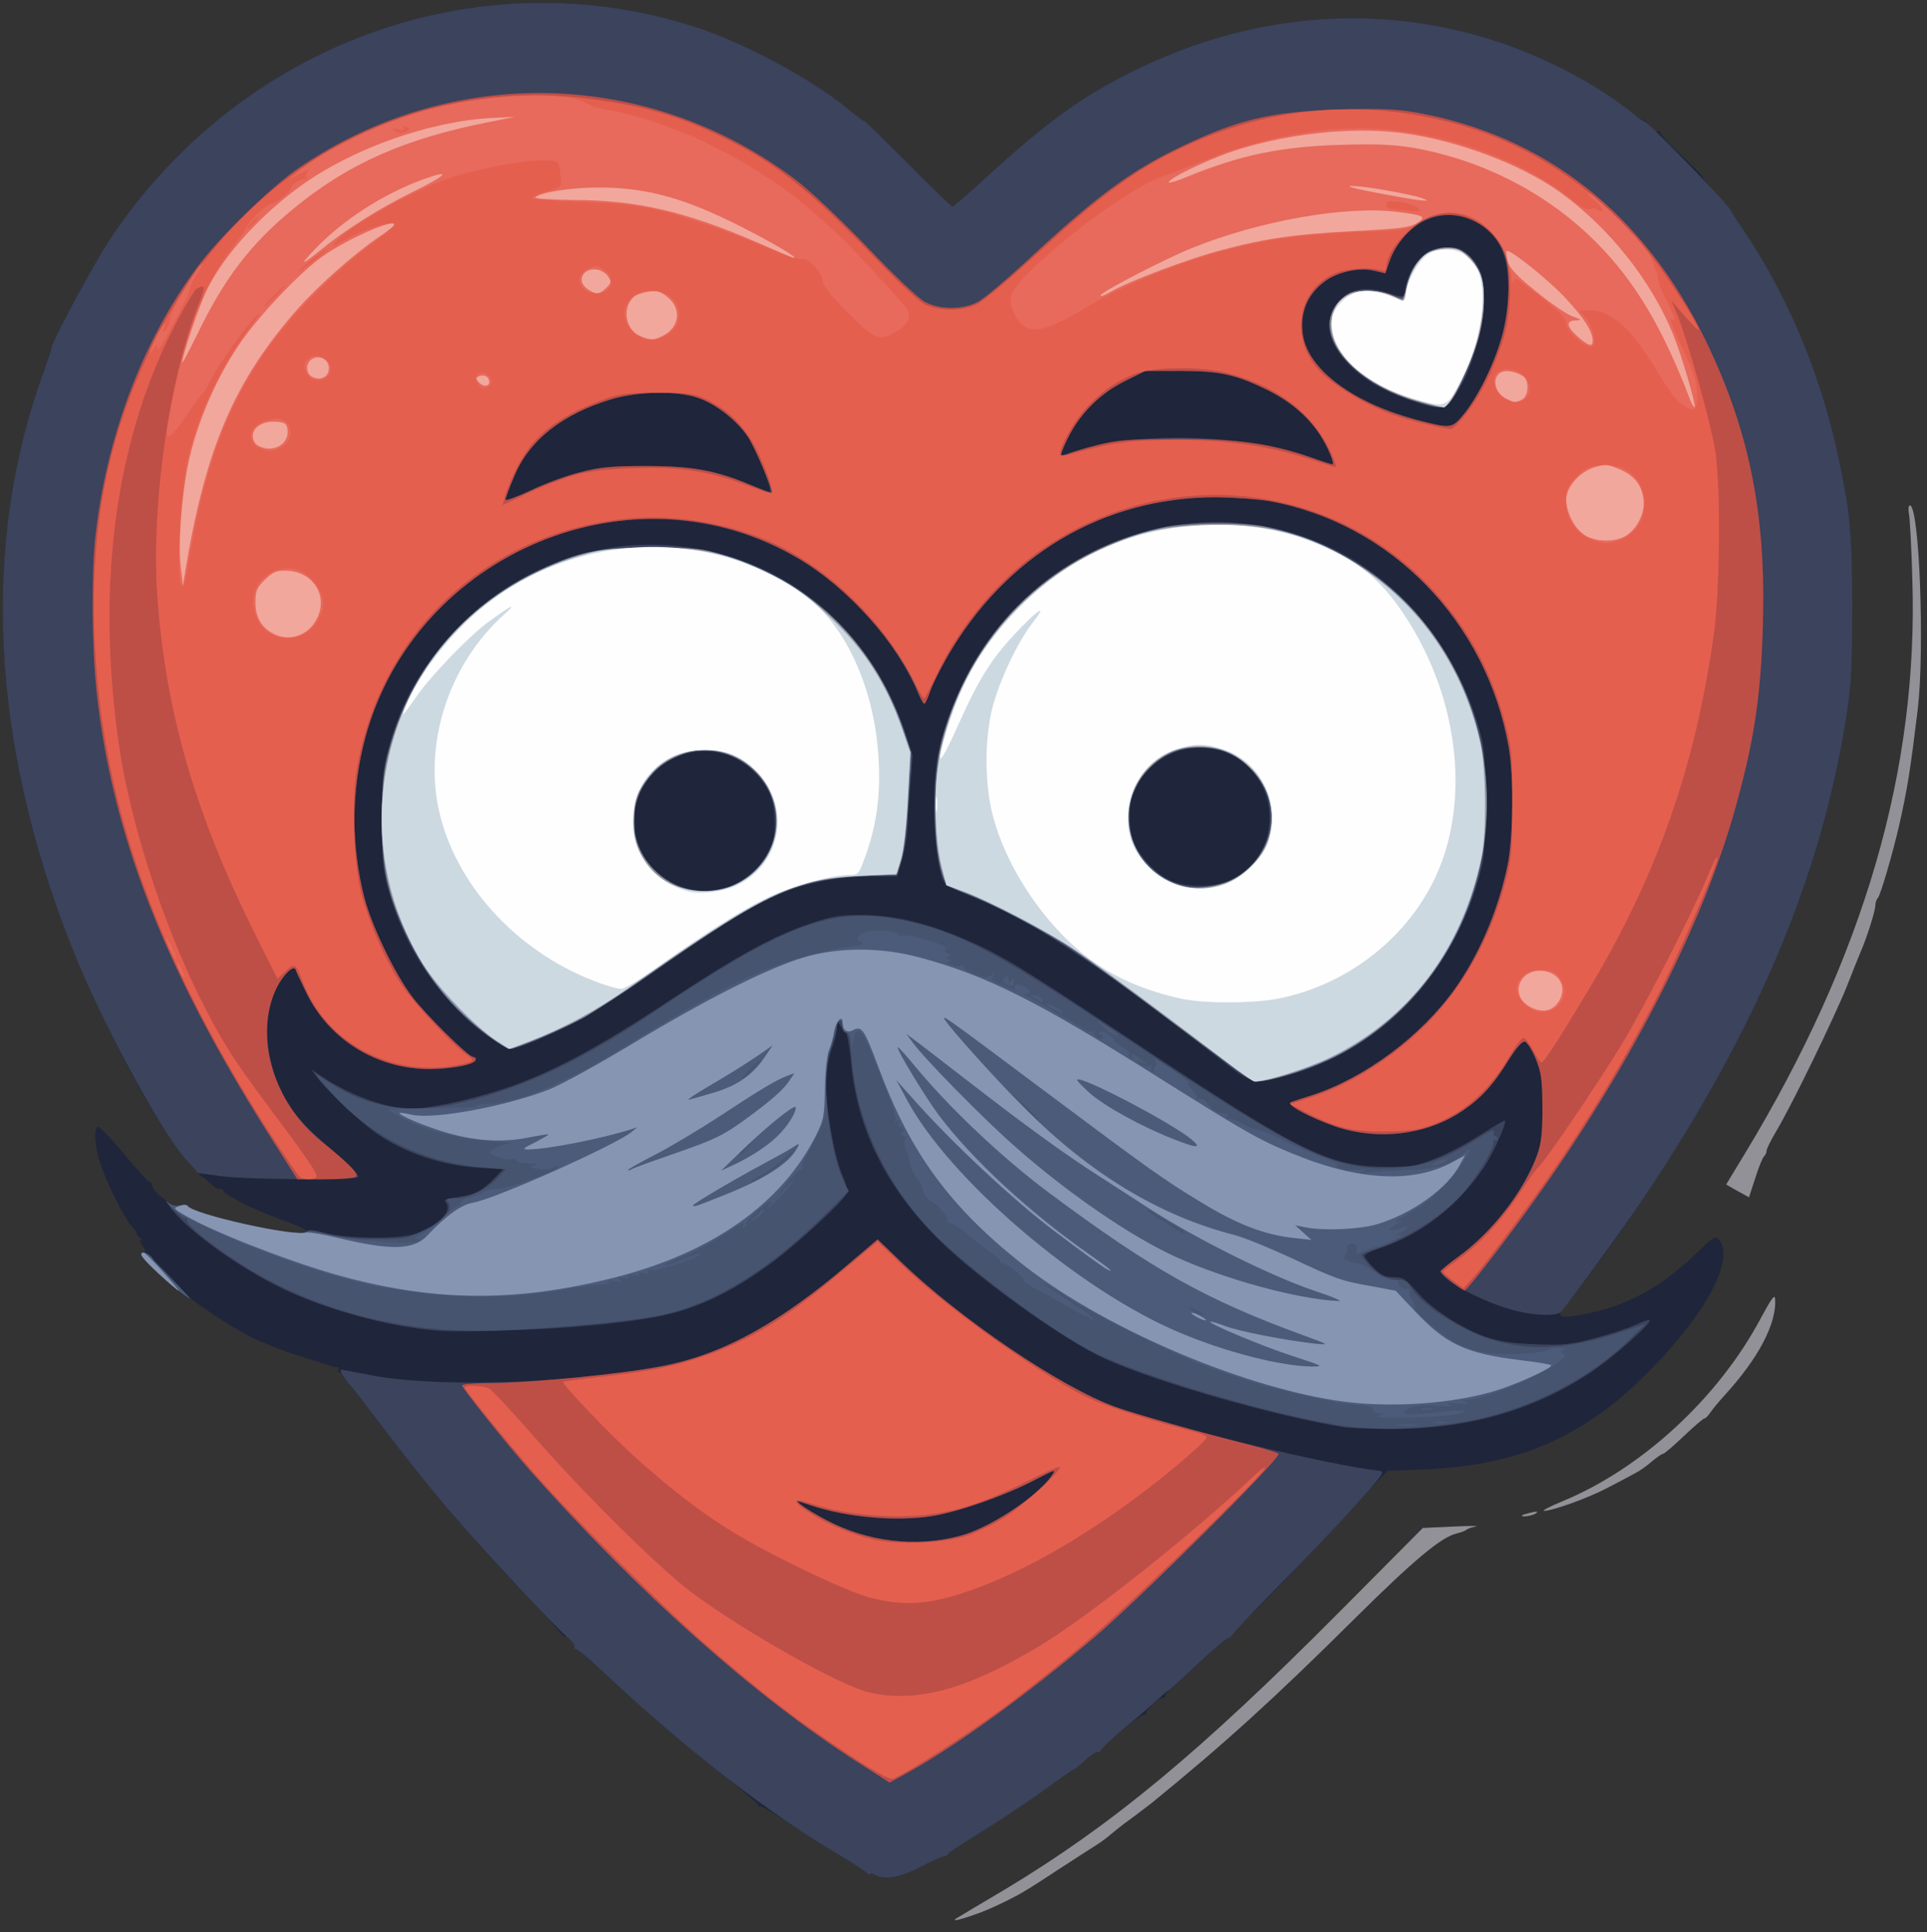
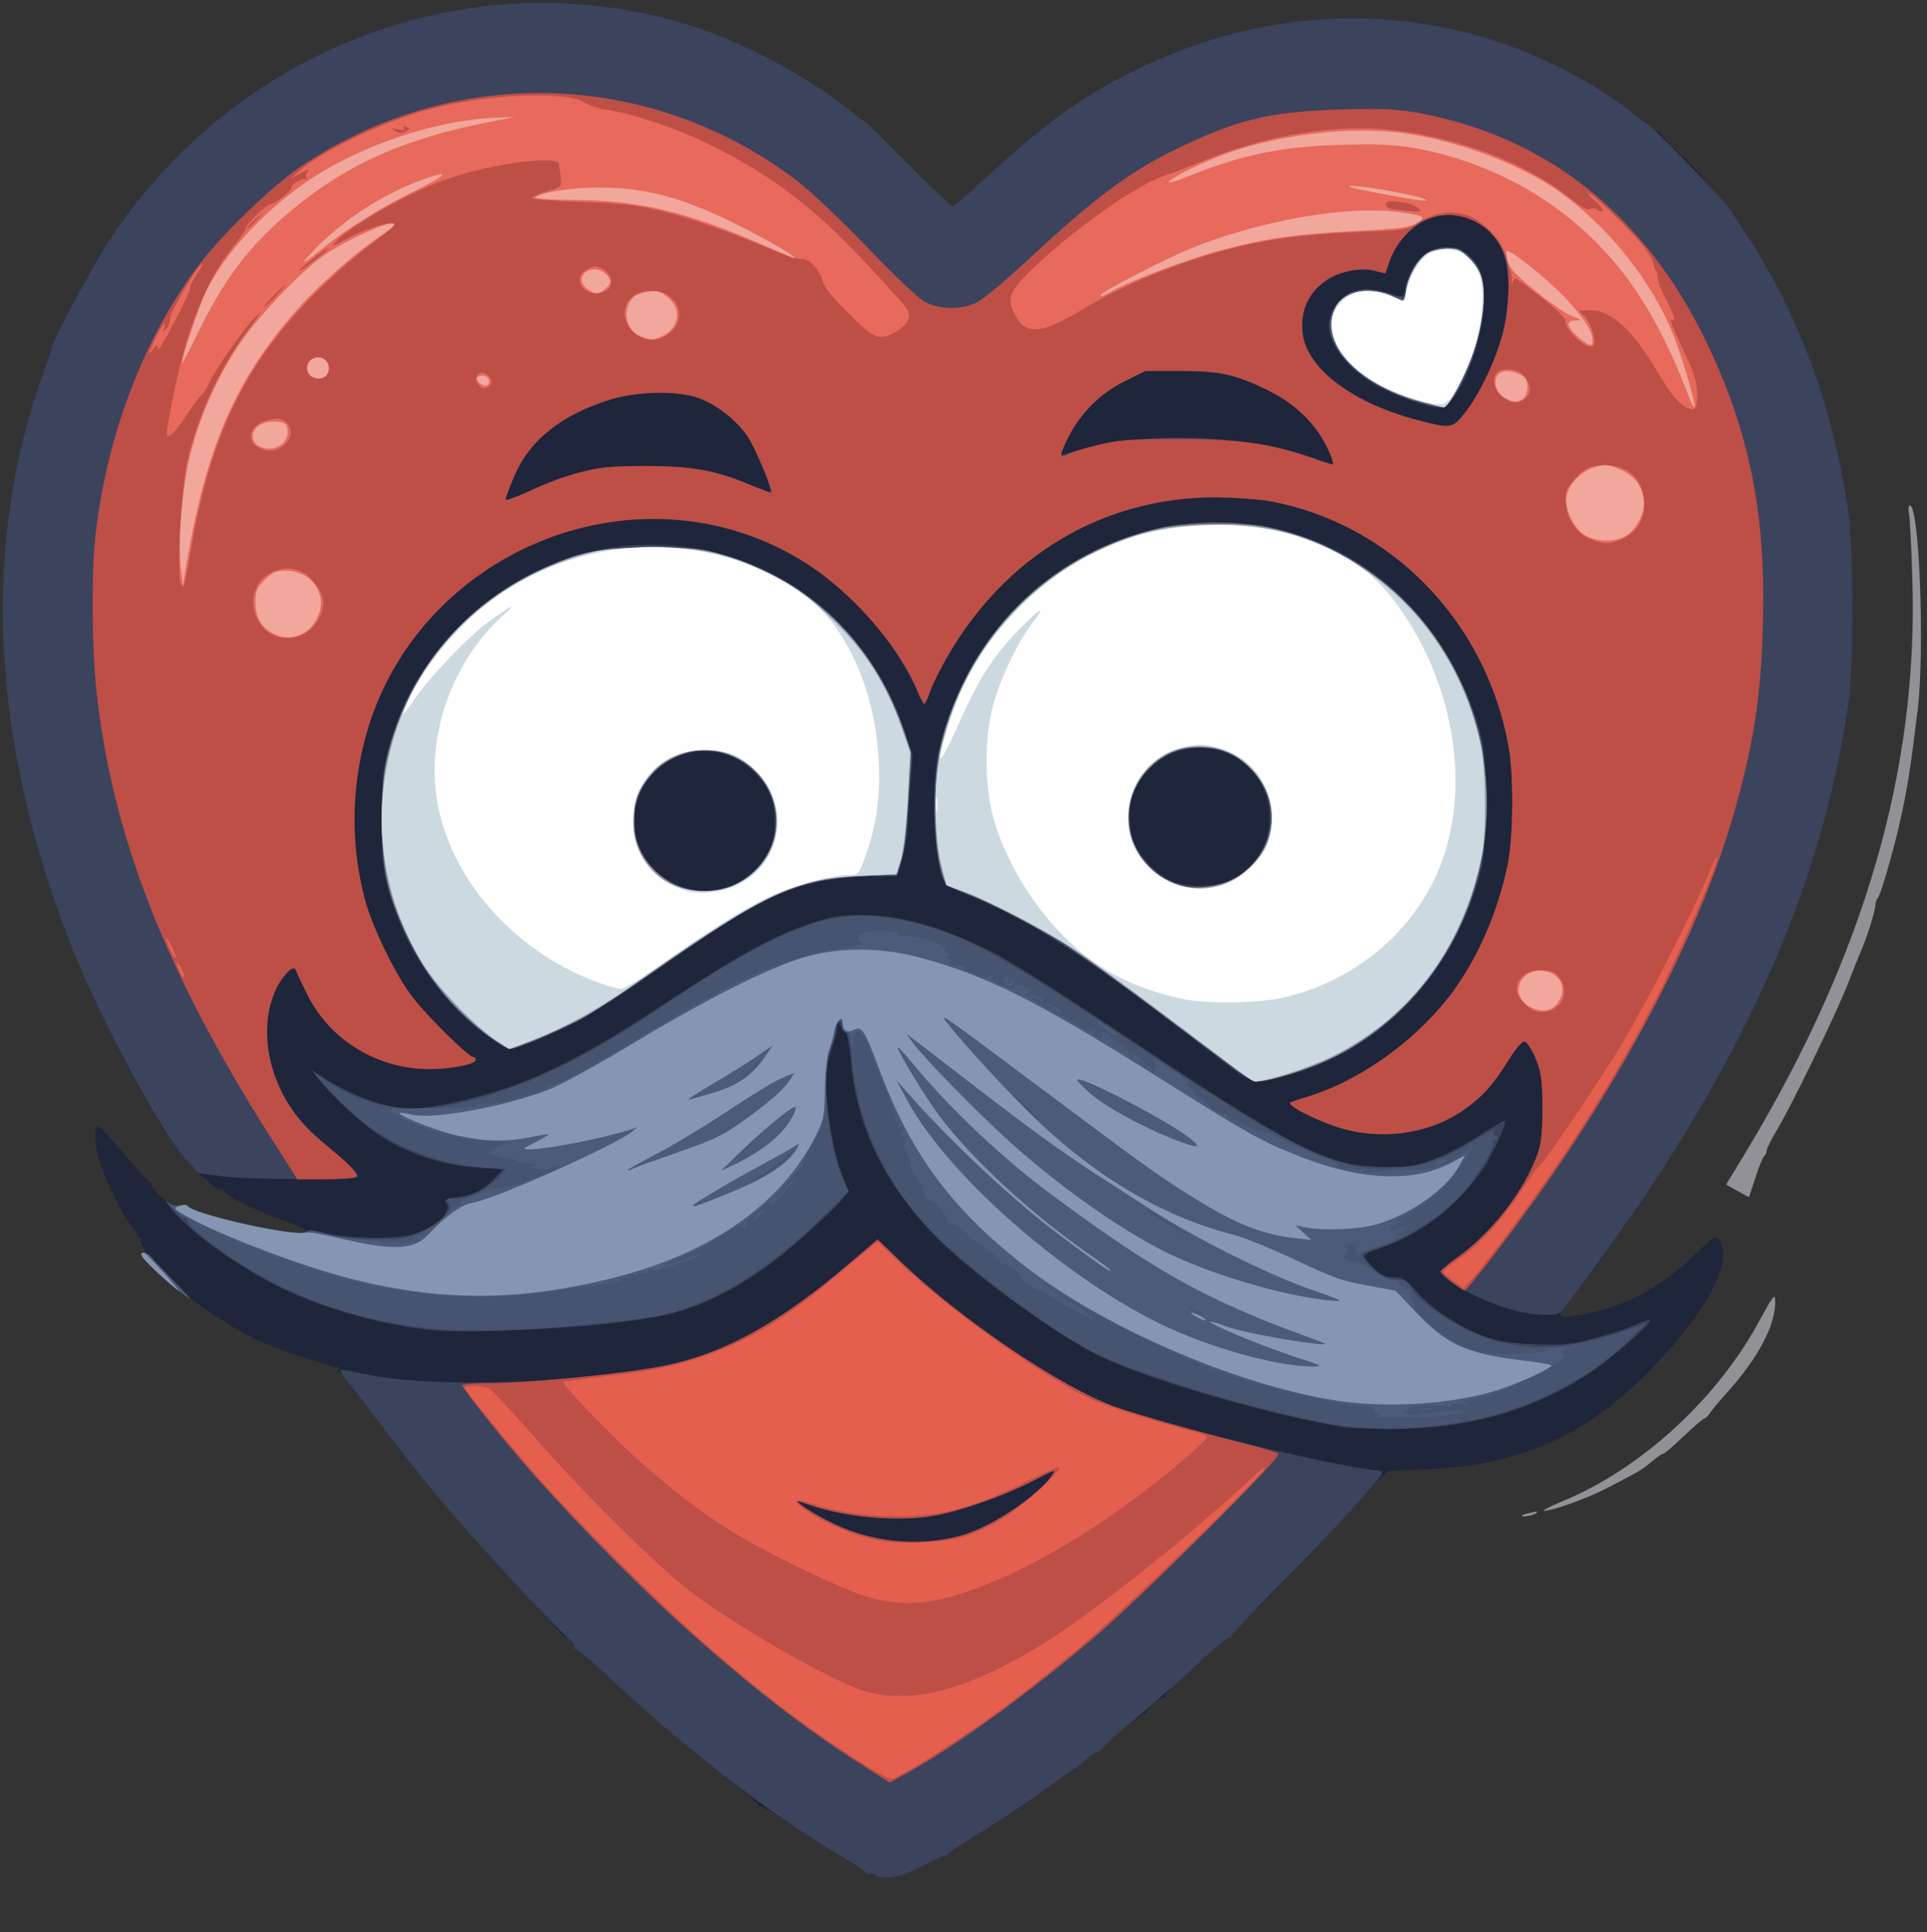
<svg xmlns="http://www.w3.org/2000/svg" version="1.1" baseProfile="tiny" id="Layer_1" x="0px" y="0px" viewBox="0 0 709 711" overflow="visible" xml:space="preserve">
  <rect x="0" y="0" width="709" height="711" fill="#333333" stroke="none" />
  <path fill="#1F253A" d="M321.8,689.9c-1-0.5-1.8-0.6-1.8-0.2c0,0.4-0.4,0.3-0.8-0.2c-0.4-0.6-4.1-3-8.2-5.4  c-4.1-2.5-12.7-7.9-19.2-12.2c-6.4-4.3-11.9-7.5-12.2-7.2c-0.3,0.4-0.6,0.2-0.6-0.4c0-0.5-5.3-5-11.7-10.1  c-14.8-11.5-27.5-22.3-42.7-36.5c-6.6-6.2-12.4-11.1-12.9-10.9c-0.5,0.1-0.6-0.2-0.3-0.6c0.3-0.5-0.3-1.7-1.4-2.7  c-1.1-1-2-1.5-2-1.1s-1.2-0.7-2.7-2.6c-1.5-1.8-7.9-8.7-14.3-15.4c-16.3-17-35.1-39.1-49.2-57.9c-6.7-8.8-12.6-16.4-13.3-17  c-0.6-0.5-1.4-1.8-1.8-2.7c-0.3-1-1.1-1.8-1.7-1.8s-0.8-0.5-0.5-1c0.4-0.6,0.3-1-0.2-0.9c-0.4,0.1-1.5,0-2.3-0.3s-6.1-2-11.8-3.8  c-5.7-1.7-14-5-18.5-7.3c-15.9-8.2-42.6-29.1-38.9-30.4c1-0.4,0.9-1-0.4-3c-1.1-1.8-1.2-2.3-0.3-1.8c0.8,0.3,0.5-0.1-0.5-0.9  c-1.1-0.9-1.7-1.6-1.3-1.6c0.3,0-0.4-1.1-1.6-2.4c-2.8-3-9-15.3-11.7-23.1c-2.1-6.1-2.6-13-1.1-13.9c0.5-0.3,4.8,4.1,9.6,9.9  s9.1,10.5,9.6,10.5s0.9,0.6,0.9,1.4s1.8,2.9,4,4.6c3,2.4,4.7,3,6.4,2.6c1.4-0.3,2.6-0.2,2.8,0.2c1,2.4,32.9,10.2,42.1,10.2  c3.8,0,1.3-1.9-6-4.5c-10.2-3.5-22.4-9.5-23-11.2c-0.3-0.7-0.9-1-1.4-0.7s-2-0.6-3.4-2s-2.7-2.5-2.9-2.3c-0.1,0.1-2.6-2.5-5.5-5.8  C54.3,410.7,29.1,360,17.2,323c-21.1-65.4-21.5-130.5-1.1-186.3c1.6-4.5,2.9-8.4,2.9-8.7c0.1-2.4,15.5-31,21.8-40.5  C88.9,15.6,176.4-15.9,256.1,10c17.8,5.8,41.9,18.7,55.7,29.9c3.4,2.8,6.2,4.9,6.2,4.6c0-0.3,7.1,6.7,15.9,15.5  c8.7,8.8,16.2,16,16.5,16c0.4,0,6.1-4.9,12.6-10.9c22.2-20.4,36-30.3,55.5-39.7C461,4.7,507.4,1.1,550.3,15.1  c18.3,5.9,37.5,16.1,50.5,26.6c2.3,1.9,4.2,3.1,4.2,2.7c0-0.4,0.9,0.5,2.1,2c1.1,1.4,2.5,2.4,3,2c0.5-0.3,0.8-0.2,0.7,0.3  c-0.2,0.5,3.4,4.3,7.9,8.5c4.4,4.2,8,7.8,7.8,8s2,2.9,4.8,6c2.9,3.1,5.4,6,5.6,6.4c0.3,0.5,3.6,5.6,7.3,11.4  c15,23,26.4,51.4,32.6,81c4,19.2,4.7,26.9,4.7,54c0,22.7-0.4,28.6-2.3,40.7c-10.4,65.3-39,128-90.5,199.2  c-5,6.8-10.3,13.9-11.9,15.6c-4,4.6-3.7,5.6,1.5,4.9c18.2-2.6,31.6-9.4,46.5-23.8c6-5.8,6.4-6,7.8-4.2c5.3,7.3-4.1,25.6-23.9,46.2  c-24.3,25.5-49,36.7-84.2,38.1l-14,0.6l-3.5,3.6c-1.9,2-8.6,9.3-14.9,16.1c-13.4,14.8-35.2,37-37.8,38.7c-1,0.6-1.7,1.6-1.5,2.3  c0.1,0.6-0.1,0.9-0.5,0.7c-0.5-0.3-5.7,4.1-11.7,9.8c-6,5.6-11.1,10.4-11.5,10.6c-0.3,0.2-0.5,0.7-0.4,1.1c0.2,0.5-0.1,0.7-0.5,0.5  c-1.2-0.3-7.2,5-6.4,5.8c0.4,0.4,0.2,0.5-0.4,0.3c-1.4-0.4-17.5,12.8-16.6,13.7c0.4,0.5,0.2,0.5-0.4,0.2s-2.8,1-5,3  c-2.1,1.9-4,3.5-4.2,3.4c-0.1-0.1-4.9,3.2-10.5,7.3s-15.8,10.9-22.7,15.2c-6.9,4.2-12.8,8.1-13.1,8.6c-0.3,0.6-1,0.9-1.5,0.9  s-4.3,1.7-8.6,3.9C331,691.1,325.4,692,321.8,689.9L321.8,689.9z" />
  <path fill="#3B435D" d="M321.8,689.9c-1-0.5-1.8-0.6-1.8-0.2c0,0.4-0.4,0.3-0.8-0.2c-0.4-0.6-4.1-3-8.2-5.5  c-27.6-16.1-59.3-40.6-88.6-68.3c-5.6-5.3-10.5-9.3-10.9-8.9c-0.5,0.4-0.5,0.2-0.2-0.5c0.4-0.6-0.4-2-1.8-3.1  c-4.4-3.5-30.3-31.1-43.2-46.2c-6.9-7.9-17.9-21.7-24.5-30.5c-6.7-8.8-12.6-16.5-13.2-17c-1.2-1.1-3.8-5.5-3.3-5.5  c0.2,0,5.2,0.9,11.3,2.1c29.6,5.7,95.2,1.8,121.5-7.2c16.6-5.7,33.9-16.4,54-33.6l10.8-9.2l8.2,7.9c21.7,21.1,59.3,46.6,79.4,53.8  c20.6,7.4,78.7,21.5,96.7,23.4c2.6,0.3,2.1,1-9,13.3c-6.4,7.2-19.3,20.7-28.6,30c-9.3,9.4-16.8,17.4-16.7,17.8  c0.1,0.5-0.2,0.6-0.6,0.4c-0.5-0.3-5.7,4.1-11.6,9.6c-5.9,5.6-10.7,10-10.7,9.8c0-0.3-1.7,1.1-3.7,3.1c-2.1,1.9-7.9,6.9-13,11.1  c-5,4.1-8.8,7.9-8.5,8.3c0.4,0.4,0.2,0.4-0.4,0.1c-0.6-0.3-2.8,1-5,3c-2.1,1.9-4,3.5-4.2,3.4c-0.1-0.1-4.9,3.2-10.5,7.3  s-15.8,10.9-22.7,15.2c-6.9,4.2-12.8,8.1-13.1,8.6c-0.3,0.6-1,0.9-1.5,0.9s-4.3,1.7-8.6,3.9C331,691.1,325.4,692,321.8,689.9  L321.8,689.9z M352.9,565.3c10.8-2.7,28.3-14.2,33.9-22c2-2.9,1.9-2.8-7.2,1.9c-10.7,5.5-27.2,11.2-36.6,12.7  c-13.1,2.2-31.5,0.5-44.5-3.9c-5.9-2-6-2-3.5,0c1.4,1.1,5.4,3.5,9,5.4C319.1,567.4,336.8,569.5,352.9,565.3L352.9,565.3z" />
  <path fill="#3B435D" d="M495,525.3c-25.7-4.1-69.8-16.7-88.5-25.3c-15.3-7-46.6-29.5-60.8-43.5c-19.8-19.8-30.3-40.8-32.6-65.7  c-0.5-5.6-1.4-10.4-1.9-10.7c-0.5-0.3-1.4-1.5-2-2.6c-1.1-1.9-1.1-1.9-1.2,0.5c0,1.4-0.9,5-2,8c-1.3,3.7-1.9,8.2-2,13.8  c0,9.4,3.1,26.4,6.1,33.1c1.1,2.4,1.7,5.2,1.4,6.2c-0.8,2.6-17,17.6-26.9,25.1c-15,11.2-27.9,17.4-42.1,20.2  c-13.6,2.7-36,4.7-59,5.3c-19.6,0.5-23.4,0.3-34.8-1.6c-15.3-2.6-31.9-7.8-44.2-13.6c-16-7.7-34-20.5-41.1-29.2  c-2.1-2.6-2.8-4-1.6-2.9c1.4,1.2,2.9,1.6,4.6,1.2c1.3-0.3,2.6-0.3,2.8,0.2c1.4,3.2,42.1,12,43.7,9.4c0.5-0.8,2.4-0.6,6.6,0.5  c7.8,2.2,27.4,2.4,33,0.4c8.8-3.1,14.1-8.4,11.6-11.5c-0.9-1.1-0.1-1.5,4-2c6.4-0.9,9.4-2.4,13.7-6.9l3.3-3.4l-9.3-0.6  c-14.4-0.9-29.6-6.4-39.8-14.5c-6.1-4.8-16.7-15-19.3-18.7l-2.2-3l2.5,1.7c10.5,7.4,25,12.8,34,12.8c6.8,0,21.1-3,33.7-7.1  c17.2-5.6,34.9-15,61.3-32.5c25.5-16.8,38.2-23.8,52-28.5c8.1-2.7,10.9-3.2,19-3.2c11.6,0.1,22.7,2.6,36.4,8.3  c14.4,6,20.7,9.8,67.4,40.8c57.7,38.3,68.4,43.5,89.2,43.6c9.5,0,11.3-0.3,18.5-3.2c4.4-1.7,11.8-5.7,16.4-8.7  c4.6-3,8.6-5.3,8.8-5.1c0.8,0.7-4.5,12.5-7.8,17.3c-9.8,14.4-23.1,24.7-38.6,29.8c-2.9,0.9-5.3,2.1-5.3,2.7c0,0.5,1.5,2.5,3.4,4.4  c2.7,2.7,4.2,3.4,7.3,3.4c3.5,0,4.4,0.6,8.6,5.4c5.5,6.4,16.5,13.5,25.7,16.7c4.8,1.6,9.6,2.3,18,2.6c9.9,0.4,12.8,0.1,21.3-2.1  c5.4-1.4,12.3-3.6,15.3-5s5.4-2.1,5.4-1.7c0,1.8-14.3,14.3-22.4,19.6c-21.4,14-45.7,20.6-74.1,20.4  C503.4,525.8,496.4,525.5,495,525.3L495,525.3z" />
  <path fill="#3B435D" d="M560,482.9c-10.7-2-28.5-10.8-29.7-14.6c-0.2-0.6,2.5-3.1,6-5.6c12.2-8.7,22.6-21.9,28.5-35.9  c2.4-5.7,2.7-7.5,2.7-18.8c0-11-0.3-13.2-2.5-18.5c-1.4-3.3-3.2-6.1-4-6.2c-0.9-0.2-3.1,2.3-5.7,6.4c-5.8,9.5-10.4,14.5-17.4,19.2  c-13.1,8.8-30.8,10.9-46.4,5.7c-9.5-3.3-18.7-8.2-16.5-9c0.8-0.3,4.4-1.5,7.9-2.6c19.5-6.4,40.1-21.8,52.4-39.1  c9-12.7,15.8-28.6,19.3-45.1c2.2-10.2,2.4-33,0.5-43.8c-8.2-46.4-43.4-82.5-88.1-90.6c-4.1-0.7-12.8-1.3-19.3-1.4  c-41.7-0.1-77.8,21.3-99.4,59.1c-2.7,4.7-5.5,10.4-6.2,12.7c-0.8,2.3-1.7,4.2-2.1,4.2s-1.5-1.9-2.4-4.3c-0.9-2.4-3.8-7.9-6.5-12.3  c-20-32.2-53.9-51.4-91-51.4c-49.4,0-93,33.3-105.7,80.5c-5.2,19.5-5.3,39.5-0.3,59c2.7,10.3,11.3,28.2,17.7,36.5  c5,6.6,20.6,22,22.3,22c2.5,0,0.5,2-2.8,2.9c-23.4,5.9-47.6-4.8-58.2-25.8c-2.1-4.3-4.1-8.4-4.3-9.2c-0.8-2.2-5.3,2.5-7.6,7.9  c-6.4,15-1.7,36.1,11,49.2c2.9,3,8.7,8.4,13,12c4.8,4.1,7.2,6.8,6.5,7.2c-1.9,1.2-40.1,0.9-49.9-0.3l-8.9-1.2l-4.5-5  C58.8,416,37,375.4,26.2,348C-3.5,273.1-7,199.8,16.1,136.7c1.6-4.5,2.9-8.3,2.8-8.5c-0.4-1.4,15.6-31.3,21.9-40.7  C88.9,15.6,176.4-15.9,256.1,10c17.8,5.8,41.9,18.7,55.7,29.9c3.4,2.8,6.2,4.9,6.2,4.6c0-0.3,7.1,6.7,15.9,15.5  c8.7,8.8,16.2,16,16.5,16c0.4,0,6.1-4.9,12.6-10.9c22.2-20.4,36-30.3,55.5-39.7C461,4.7,507.4,1.1,550.3,15.1  c18.3,5.9,37.5,16.1,50.5,26.6c2.3,1.9,4.2,3.2,4.2,3c0-1.3,30.5,30,31.8,32.7c0.1,0.3,3.4,5.4,7.3,11.3  c15.1,23.3,26.5,51.5,32.7,81.3c4,19.2,4.7,26.9,4.7,54c0,22.7-0.4,28.6-2.3,40.7c-9.4,58.7-33.3,115-75.2,177.3  c-8.1,11.9-24.9,35-29.6,40.7C573.2,484.2,567,484.3,560,482.9L560,482.9z M213,173.9c7.1-1.9,11.1-2.3,24-2.4  c17.2,0,25.8,1.5,38.2,6.6c3.9,1.6,7.5,2.9,7.9,2.9c1.5,0-4.7-15.6-8.1-20.5c-4.1-6-11.7-11.9-18.2-14.1c-7.7-2.7-22-2.4-31.8,0.5  c-18.2,5.5-30.3,15.1-35.8,28.4c-1.8,4.1-3.2,8-3.2,8.6c0,0.5,4.2-1,9.3-3.4C200.3,178.1,208.3,175.1,213,173.9L213,173.9z   M489.5,167.3c-4.3-10.4-12-18.3-23.4-23.9c-11.6-5.6-17.2-6.8-31.6-6.9h-13.1l-7.6,3.8c-10.4,5.1-18.6,14.1-22.7,25.1l-0.9,2.2  l7.9-2.2c23.2-6.8,60.2-5.4,84.4,3c3.9,1.4,7.3,2.5,7.8,2.5C490.7,171,490.3,169.3,489.5,167.3L489.5,167.3z M539,151.9  c9.3-11.8,16-30.8,16-45.4c0-13.5-4.1-21.4-13.5-25.6c-11.4-5.3-25.4,1.7-30.1,14.9l-1.7,4.8l-4.4-0.9c-9.4-2.2-20.5,3.1-24.4,11.7  c-6.2,13.7,3.2,27.9,24.8,37.7c6.8,3.1,22.8,7.8,27,7.9C534.2,157,536.2,155.4,539,151.9L539,151.9z" />
  <path fill="#3B435D" d="M518.5,147.2c-9.9-3.5-16.3-7.2-22-12.8c-8.4-8.5-9.7-18-3.1-24.1c4.7-4.3,9.2-5,16.7-2.6  c4.1,1.4,6.2,1.6,6.4,0.9c0.1-0.6,0.8-3.1,1.5-5.4c0.6-2.4,2.6-6,4.4-7.9c2.8-3.1,4-3.7,8.8-4.1c5-0.4,5.8-0.2,9.1,2.7  c4.9,4.4,6.1,8.5,5.4,19.5c-0.6,10.4-4.2,21.8-9.7,31C531.9,151.1,530.6,151.3,518.5,147.2z" />
  <path fill="#3B435D" d="M65,474.4c-5.8-4.5-13-11.6-13-12.7c0-2.1,3.3,0.4,10.5,8.1c4.2,4.5,7.5,8.2,7.4,8.1  C69.7,477.9,67.5,476.3,65,474.4z" />
  <path fill="#3B435D" d="M451.5,391.8c-50.7-39.3-71.9-53.2-95-62.3c-3.8-1.5-7.5-3.2-8.2-3.7c-4.4-3.6-6.2-34.6-2.9-49.7  c2-9.1,7.5-23.1,12.4-31.5c19.9-34.2,57.2-54.6,95.7-52.3c42.3,2.6,76.8,31,90.2,74.3c2.6,8.5,2.7,9.9,2.7,28.9  c0,18.9-0.2,20.5-2.7,29c-11.1,36.6-36.9,62.5-71.2,71.6C461.6,399,460.5,398.8,451.5,391.8z M452.5,324.1  c13.1-6.1,18.4-21.7,11.9-34.9c-5-9.9-14.2-14.9-25.5-13.9c-9.6,0.8-17.9,6.9-21.7,15.6c-1.9,4.5-2,13.4-0.3,18.5  c1.8,5.1,8.5,12.4,13.6,14.7C436,326.6,447.1,326.6,452.5,324.1L452.5,324.1z" />
  <path fill="#3B435D" d="M177.5,379.7c-17.2-13.6-28.9-31.4-34.7-52.7c-2-7.3-2.3-10.9-2.3-25.5s0.3-18.2,2.3-25.5  c4.9-18,12-30.5,25-44.1c26.4-27.7,63.5-37.9,99.5-27.4c31,8.9,54.7,32.5,65.8,65.2l2.7,8.2l-1.3,17.3c-0.7,9.5-2,19.6-2.9,22.3  l-1.5,5l-10.8,0.1c-12.8,0.2-25,2.8-35.6,7.7c-8.5,3.9-21.6,12.3-45.7,29.2c-16.8,11.8-28.4,18.4-42,23.9c-3.5,1.4-7.3,2.6-8.4,2.6  C186.4,386,181.9,383.2,177.5,379.7L177.5,379.7z M266,327c6.5-1.8,12.7-6.6,15.9-12.2c2.6-4.5,3.1-6.3,3.1-12.2  c0-8.5-2.3-13.7-8.5-19.5c-13.7-12.6-36.7-6.5-42,11.3c-1.9,6.3-1.9,9,0.1,15.5C238.3,322.6,253.1,330.6,266,327L266,327z" />
  <path fill="#47546F" d="M495.5,524.9c-23.6-3.1-75.1-18.1-93.5-27.4c-13-6.6-39.9-26.2-54.9-40.1c-19.6-18.1-32-43.4-33.8-68.6  c-0.4-6.4-1-8.8-1.9-8.8c-0.8,0-1.4-0.9-1.4-1.9c0-3.6-1.8-3.1-2.4,0.7c-0.4,2-1.4,5.6-2.3,8c-3.4,9-0.2,37.8,5.4,48.5l1.6,3.1  l-11.6,11.3c-20.3,19.5-40.9,31.5-60.2,34.8c-12.8,2.1-38.3,4.5-57,5.1c-33.7,1.3-65.2-6.5-91.9-22.6c-11.6-7-23.2-16.2-22.8-17.9  c0.1-0.7-0.1-1-0.5-0.8c-0.5,0.3-2.6-1.4-4.8-3.6s-3-3.3-1.8-2.3c1.5,1.2,3.1,1.6,4.7,1.2c1.3-0.3,2.6-0.3,2.8,0.2  c1.3,3.1,42.7,12.1,43.5,9.5c0.3-0.7,2.9-0.4,7.6,0.8c4.9,1.3,10.7,1.9,18.2,1.9c10.1,0,11.5-0.2,17-2.9c7.9-3.7,11.8-8.4,9.2-11  c-0.8-0.8-0.1-1.1,2.8-1.1c4.9,0,11.1-3,15.4-7.3l3.2-3.4l-8.6-0.7c-22.7-1.9-42.2-11.8-57-29.1l-4.8-5.6l6.3,4  c12.9,8.4,28.4,11,44.5,7.6c23.7-5,46.7-15.6,74.3-34.2c48-32.3,65.8-38.9,90.9-33.7c21.5,4.4,33.9,11,86.7,46.2  c59.8,39.8,72.8,46,94.5,45c10.9-0.5,18.8-3.3,30.7-10.8c4.2-2.6,6.5-3.6,6.1-2.6c-0.4,0.9-0.2,1.6,0.3,1.6c0.6,0,1,0.5,1,1.1  c0,0.5-0.4,0.7-1,0.4c-0.5-0.3-0.7,0-0.5,0.7c0.6,1.6-5,11.3-10.2,17.6c-7.1,8.7-20.9,17.7-33,21.7c-2.9,0.9-5.3,2-5.3,2.4  c0,0.3,1.3,2.1,2.9,3.9c3.3,3.5,6.8,5.2,11,5.2c1.9,0,3.2,0.8,4.1,2.6c3.3,6.1,18.1,15.8,29.4,19.3c14.8,4.5,28.2,3.8,48.3-2.8  l8.8-2.9l-7.6,7.3c-12.8,12.2-32.8,22.7-51.9,27.2C529.2,525.6,510.3,526.7,495.5,524.9L495.5,524.9z" />
  <path fill="#47546F" d="M65,474.4c-5.8-4.5-13-11.6-13-12.7c0-2,3,0.3,10.4,8.1c4.4,4.5,7.8,8.2,7.5,8.1  C69.7,477.9,67.5,476.3,65,474.4z" />
  <path fill="#47546F" d="M520.5,147.6c-18.5-6-31.4-17.5-31.5-28.1c0-3.7,3-8.8,6.6-11.1c3.3-2.2,11.4-2.2,16.6,0  c4.8,2.1,4.8,2.1,4.8-1.2c0-4.2,4.1-11.4,7.9-13.9c6.6-4.4,15.2-1.9,19.2,5.7c5,9.3-0.7,36.4-10.2,48.4  C531.4,150.5,529.7,150.5,520.5,147.6z" />
  <path fill="#47546F" d="M436,379.8c-39.5-30.1-59.6-42.8-80.5-50.8c-3.3-1.3-6.5-2.7-7.1-3.2c-2.4-1.7-4.8-17-4.7-29.3  c0.1-13.1,1.9-23.6,5.9-34.2c12.7-33.8,39.1-58,72.9-67c8.7-2.3,12-2.6,25-2.6c12.9,0,16.3,0.4,24.6,2.5  c34.6,9.3,62.4,37.6,72.1,73.5c2.9,11,3.6,33.5,1.4,46.1c-5.6,32.5-26.8,60.7-56.1,74.8c-8.6,4.2-22.2,8.4-27.1,8.4  C460.9,398,451.1,391.2,436,379.8L436,379.8z M452.5,324.1c5-2.2,9.9-7,12.7-12.5c2.7-5.1,2.9-15.3,0.4-20.8  c-7.8-17.7-31.4-21.3-43.9-6.7C403.6,305.1,426.9,335.3,452.5,324.1z" />
  <path fill="#47546F" d="M181,382.3c-17.5-11.8-31.8-32.8-38.2-56.1c-3.2-11.5-3.2-37.1,0-49.6c4.2-16.8,12.6-31.7,25.2-45  c12.4-13,27.1-21.9,44.7-27.2c11.9-3.6,33.8-4.5,46.4-1.9c18.4,3.7,35.2,12.7,48.5,25.9c12.4,12.5,19.8,24.6,25.4,41.5  c2.6,7.9,2.7,9.4,1.9,16.2c-0.4,4-0.8,10.8-0.9,14.9c0,4.1-0.8,10.4-1.8,14l-1.9,6.5l-11,0.6c-26.4,1.6-38.3,6.9-77.8,34.8  c-10.4,7.4-23.5,15.9-29.1,18.8c-9.7,5.1-22.2,10.3-24.7,10.3C187,386,184,384.3,181,382.3L181,382.3z M267.6,326.5  c10.6-3.1,17.8-12.9,17.8-24c-0.1-23.3-28-35-44.4-18.6c-11.2,11.2-10.3,28.3,2.1,38.3C250.1,327.8,258.3,329.3,267.6,326.5  L267.6,326.5z" />
  <path fill="#4D5B7A" d="M514.8,524.3c1.7-0.2,4.7-0.2,6.5,0c1.7,0.2,0.3,0.4-3.3,0.4S513,524.5,514.8,524.3z" />
  <path fill="#4D5B7A" d="M527.8,523.3c1.2-0.2,3-0.2,4,0c0.9,0.3-0.1,0.5-2.3,0.4C527.3,523.7,526.5,523.5,527.8,523.3z" />
  <path fill="#4D5B7A" d="M507,521.1c2.4-0.9,2.4-0.9,0.3-1c-1.3-0.1-2.2-0.7-2-1.3c0.1-0.9-1.2-1.4-3.8-1.6  c-13.4-0.8-40.3-7.6-58.7-14.8c-14.1-5.5-40.2-18.5-50.8-25.4c-5.2-3.4-8.8-5.5-8-4.7c0.8,0.9,5.5,4,10.3,7.1c4.8,3,8.3,5.7,7.7,6.1  c-0.5,0.3-1,0.2-1-0.3s-0.6-0.9-1.2-0.9c-0.7,0-4.2-1.8-7.8-4c-3.6-2.1-8.6-4.9-11.3-6.2c-2.6-1.3-4.5-2.6-4.2-3.1  c0.5-0.9-5.8-6-7.4-6c-0.6,0-1.1-0.4-1.1-1c0-0.5-1.9-2.2-4.2-3.7c-2.4-1.5-5.9-4.3-7.8-6.1c-1.9-1.8-4.5-3.5-5.7-3.8  c-1.3-0.3-2.1-0.9-1.8-1.4c0.6-1-4.5-7-6-7c-0.6,0-1.7-1.2-2.4-2.7c-0.7-1.6-1.1-2.8-0.9-2.8c0.1,0-0.7-1.4-2-3.2  c-1.2-1.7-2.2-3.8-2.2-4.7c0-0.9-0.6-3.2-1.4-5c-1.1-2.6-1.1-3.7-0.3-4.6c0.9-1,0.9-1.1,0.1-0.7c-0.7,0.4-1.5,0-1.8-0.9  c-0.3-0.8-0.2-1.2,0.4-0.9c0.6,0.3,0.7-0.1,0.4-0.9c-0.3-0.9-1-1.3-1.5-1s-0.6-0.3-0.2-1.2c0.5-1.3,0.3-1.5-0.7-0.9  c-0.9,0.5-1.1,0.4-0.6-0.4c0.4-0.7-0.6-4.4-2.3-8.4c-1.7-4-4.5-11-6.3-15.7c-3.6-9.3-5.9-11-6.9-5l-0.6,3.5l-0.2-3.2  c-0.1-2.2-0.6-3.3-1.6-3.3c-0.8,0-1.5-0.9-1.5-1.9c0-3.7-1.9-3.2-2.6,0.6c-0.4,2.1-1.3,5.6-2.1,7.8c-0.9,2.5-1.4,8-1.4,14.4  c0,10-0.2,10.8-3.5,17.5c-2,3.9-4,7.6-4.5,8.2c-0.5,0.7-0.8,1.8-0.7,2.5c0.2,0.7-0.2,1.3-0.8,1.4c-0.6,0-3.2,2.7-5.8,6l-4.7,6  l5.2-5.5c3.8-4,4.3-4.4,2.1-1.5c-1.6,2.2-4.5,5.4-6.3,7c-1.8,1.7-2.7,2.2-2,1.3c2.2-2.9,0.3-2.1-4.4,1.9c-2.4,2-4.2,4-3.9,4.4  c0.2,0.4-0.1,1.1-0.7,1.5c-0.8,0.4-0.9,0.3-0.5-0.4c1.2-2,0.1-1.4-7.9,3.6c-4.1,2.7-10.7,6.2-14.5,7.7c-3.9,1.6-6.8,3-6.6,3.2  s3.2-0.7,6.7-2.1c3.4-1.4,6.4-2.4,6.6-2.2c1,0.9-16,6.6-17.9,6c-1.5-0.4-1.8-0.3-1.3,0.6s0.2,1-1.4,0.5c-1.1-0.3-2.1-0.2-2.1,0.3  c0,0.6-1,0.8-2.2,0.4c-1.3-0.3-1.9-0.1-1.5,0.5s-0.4,0.8-2.1,0.6c-2.1-0.4-2.4-0.2-1.2,0.6c1.1,0.8,0.7,1-2,0.5  c-2.2-0.4-3-0.2-2.2,0.3c0.8,0.7,0.2,0.9-2,0.9c-1.8,0-8.9,1-15.7,2.2c-23.8,4.2-54.3,2.6-79.4-4.3c-24.1-6.6-56.6-20.1-63.3-26.2  c-1.6-1.5-2.2-2.2-1.2-1.4c1,0.8,2.7,1.1,4.2,0.7c1.3-0.3,2.6-0.2,2.8,0.2c1.2,2.9,37.9,11.2,43.5,9.8c1.2-0.4,5,0.1,8.5,0.9  c8.1,2,29.3,3.6,32.2,2.5c2-0.8,2-0.9,0.1-1c-1.5,0-1.1-0.5,1.5-1.8c1.9-0.9,5.5-3.6,7.9-5.9c2.5-2.4,4.8-4.3,5.3-4.3  s1.1-0.6,1.4-1.4c0.3-0.8,1.9-1.7,3.6-2c1.7-0.3,3.8-1.2,4.6-1.8c0.8-0.7,3.3-1.3,5.6-1.3c3.7-0.1,23.2-7.2,22.3-8.2  c-0.3-0.2-1.5,0.1-2.9,0.6c-1.3,0.5-3.7,0.6-5.3,0.3c-2.6-0.5-2.7-0.6-1-1.3c1.5-0.5,0.8-0.8-2.2-0.8c-2.4-0.1-4.3-0.5-4.3-1  s-0.8-0.7-1.8-0.5c-0.9,0.3-3.2-0.1-5.1-0.9l-3.3-1.4l2.3-1.7c1.3-0.9,3.9-1.7,5.9-1.8c1.9-0.1-1.4-0.4-7.5-0.8  c-11.8-0.7-26-4.6-33.9-9.4l-3.9-2.3l11.9-0.4c6.5-0.1,14-0.3,16.6-0.3c2.5-0.1,4.5-0.4,4.3-0.7c-0.2-0.3,1.5-0.6,3.8-0.6  c11-0.2,29.8-8.1,51.4-21.7c14.6-9.1,35.5-20.9,44.3-24.9c11.2-5.1,25.7-9.6,35.1-10.9c6.8-0.9,8.5-1.4,6.9-2  c-2.8-1-1.3-3.3,2.8-4.1c3.5-0.7,11.3,0.3,10.7,1.3c-0.3,0.5,0.4,0.6,1.6,0.3c2.6-0.7,17.4,3.8,15.8,4.8c-0.8,0.4-0.5,1,0.7,1.8  c1.4,0.8,1.5,1.1,0.4,1.1c-1.3,0-1.3,0.1,0,1s1.3,1,0,1c-0.8,0.1-0.4,0.6,0.9,1.1c1.4,0.5,3.1,0.7,3.8,0.4c0.8-0.2,1.2-0.1,0.9,0.4  c-0.3,0.5,1.5,1.6,4,2.6c3.8,1.4,4.7,1.5,6.2,0.3c1.5-1.1,1.5-1.1,0.5,0.3c-1.1,1.3-0.5,1.8,3.7,3.6c2.8,1.2,4.8,1.8,4.5,1.3  c-1-1.6,1.4-2.1,3.5-0.8c2.7,1.7,2.6,3.1-0.2,2.3c-1.3-0.4,3.1,2.3,9.7,6s12.5,7.1,13.2,7.7c0.7,0.5,1.8,0.6,2.4,0.2  c0.7-0.4,0.9-0.3,0.5,0.4c-0.3,0.6,0.2,1.5,1.2,2.1c1.4,0.7,1.9,0.6,1.9-0.4c0-0.8-0.5-1.1-1-0.8c-0.6,0.3-0.7,0.1-0.3-0.5  c0.5-0.9,1.4-0.7,3.2,0.4c1.3,0.9,2.4,1.9,2.4,2.3s1.4,1.5,3,2.5c1.7,0.9,2.8,2.1,2.5,2.6s0,1.2,0.6,1.6c0.8,0.4,0.9,0.3,0.5-0.4  c-1.1-1.8,0.6-1.4,3.4,0.9l2.5,2L420,391c-2.3-1-2.4-1-0.7,0.4c1.1,0.8,2.6,1.2,3.5,0.9c1-0.4,1.3-0.2,0.8,0.5  c-0.3,0.6-0.1,1.4,0.5,1.8c0.7,0.4,0.9,0.3,0.5-0.4c-0.3-0.6-0.2-1.4,0.4-1.7c0.8-0.5,0.7-1.2-0.2-2.2c-0.7-0.9,1-0.2,3.7,1.6  c5.1,3.2,11.2,7.9,8.5,6.5c-0.8-0.4-0.3,0.6,1.3,2.3c1.5,1.6,2.4,3.3,2,3.8c-0.5,0.4-0.2,0.5,0.6,0c1-0.6,2.1,0,3.6,1.9  c1.9,2.4,3.5,3.2,6.8,3.5c0.5,0.1,0.5,0.6,0.1,1.3c-0.4,0.6-0.3,0.8,0.3,0.5c0.6-0.4,3.1,0.4,5.5,1.8c2.3,1.4,5.1,2.5,6.1,2.5  s5,1.6,9,3.7c3.9,2,10.6,4.9,14.7,6.4s6.6,2.9,5.5,2.9c-1.4,0.1-1.2,0.4,1,1.1c1.7,0.5,4.6,0.7,6.5,0.4c2.8-0.4,3.1-0.3,1.5,0.5  s-1.3,0.9,1.5,0.5c1.9-0.3,8.5-0.7,14.5-0.9c11.1-0.3,17.1-2.1,21.3-6.3c3.2-3.2,2-0.1-2.4,6.1c-4.8,7-12.2,13.2-20.2,17.3  c-2.6,1.3-3.6,2.1-2.2,1.8c2.4-0.5,2.4-0.5-0.3,1c-3.6,2.1-2.8,3.1,1.2,1.7c3.8-1.4,4-0.8,0.4,1.3c-2.8,1.5-2.8,1.6-0.3,1  c1.4-0.2,0.3,0.6-2.5,1.9c-2.7,1.4-5.7,2.5-6.5,2.5c-0.8,0.1-2.7,0.8-4.2,1.5c-1.5,0.8-2.7,1.2-2.7,0.8c0.4-2.8-0.3-4-2.1-3.5  c-1.1,0.3-1.7,0.9-1.4,1.5c0.3,0.5,0.1,1.5-0.6,2.3c-0.9,1.1-0.7,1.6,0.9,2.4c1.1,0.6,2.8,1.1,3.9,1.1s3.6,1.4,5.7,3  c2.2,1.8,5,3,6.7,3c1.6,0,2.7,0.4,2.3,0.9c-0.7,1.2,2.9,3.3,4,2.3c0.5-0.4,0.5-0.2,0.1,0.5s0,2.3,0.9,3.6c0.8,1.3,1.3,2.6,1,2.9  c-0.8,0.8,8.5,9.1,13.5,12.1c7.1,4.1,14.1,5.5,25.3,4.9c5.4-0.2,10-0.9,10.3-1.3c0.3-0.5,2-0.9,3.7-0.9c2.2,0,2.8,0.3,1.8,0.9  c-1.1,0.7-1.1,0.9,0,1.3c5.1,1.8-25.9,16.6-35.4,16.9c-2.1,0-2.1,0.1-0.2,1c1.4,0.6,0.5,0.7-3,0.4c-3.7-0.4-4.5-0.3-3,0.4  c1.4,0.7-0.1,0.8-4.7,0.4c-4.5-0.4-7.8-0.1-9.8,0.7c-5.3,2.2-1.9,3.2,7.1,2c4.6-0.5,9.5-1,10.9-0.9h2.5l-2.5,1.1  c-1.4,0.5-9.2,1.2-17.5,1.4C510.1,521.8,505.4,521.6,507,521.1L507,521.1z M441,482.5c-1.4-0.8-2.9-1.4-3.5-1.4  c-0.5,0,0.1,0.6,1.5,1.4s3,1.4,3.5,1.4C443.1,483.9,442.4,483.3,441,482.5z M436,453.6c0-0.2-2.1-1.7-4.7-3.2  c-2.7-1.5-5.8-3.4-7-4.2c-1.3-0.8-2.3-1.2-2.3-0.9c0,0.5,13,8.7,13.8,8.7C435.9,454,436,453.8,436,453.6z M283.8,431  c3.3-2.2,6.8-5.3,7.7-6.8c1.4-2.1,1-1.8-1.9,1.1c-2.1,2-6.1,5.1-8.9,6.7c-2.9,1.6-4.7,3-4.1,3C277.3,435,280.5,433.2,283.8,431  L283.8,431z M275.6,421.8l2.9-3.3l-3.2,2.9c-3.1,2.8-3.8,3.6-3,3.6C272.5,425,273.9,423.5,275.6,421.8L275.6,421.8z M382,411.7  c0-0.1-2.6-2.7-5.7-5.7l-5.8-5.5l5.5,5.8C381,411.6,382,412.5,382,411.7L382,411.7z M277,393.5c1.9-1.9,3.2-3.5,2.9-3.5  c-0.3,0-2,1.6-3.9,3.5s-3.2,3.5-2.9,3.5C273.4,397,275.1,395.4,277,393.5z" />
  <path fill="#4D5B7A" d="M523.3,518.3c0.9-0.2,2.5-0.2,3.5,0c0.9,0.3,0.1,0.5-1.8,0.5C523.1,518.8,522.3,518.6,523.3,518.3z" />
  <path fill="#4D5B7A" d="M65,474.4c-5.6-4.4-13-11.6-13-12.6c0-1.7,2.8-0.7,4.3,1.5c0.8,1.3,4.3,5.1,7.7,8.5c3.5,3.4,6.1,6.2,5.9,6.1  C69.7,477.9,67.5,476.3,65,474.4z" />
  <path fill="#4D5B7A" d="M521,147.7c-10.7-3.2-19.3-8.2-25-14.4c-8.2-8.9-8.9-17.9-1.9-23.7c2.5-2.1,4.1-2.6,8.5-2.6  c3,0,7.1,0.7,9.1,1.5c4.9,2.1,5,2,5.7-2.7c1.9-11.8,12.5-18.2,21.4-12.8c9.6,5.8,9.6,24.7,0.1,44.9c-4.4,9.4-6.4,12.1-8.8,12  C529.2,149.9,525.1,148.9,521,147.7L521,147.7z" />
  <path fill="#4D5B7A" d="M277.9,447.7c2.6-2.8,3.1-3.2,3.1-1.9c0,0.4-1.3,1.6-2.8,2.6l-2.7,1.9L277.9,447.7z" />
  <path fill="#4D5B7A" d="M527,428.7c0-0.3,1.5-1,3.2-1.6c1.8-0.6,2.8-0.7,2.3-0.2C531.3,427.9,527,429.4,527,428.7L527,428.7z" />
  <path fill="#4D5B7A" d="M451.8,391.7c-4.6-3.5-16.7-12.7-26.9-20.4c-10.2-7.8-23.7-17.5-30-21.6c-11.6-7.6-31.4-17.9-40.4-21.2  c-2.7-1-5.5-2.5-6.2-3.3c-4.2-5.1-5.9-33.6-2.9-47.8c4.6-21.5,16-42,31.4-56.6c30.8-29,75.4-36.7,112-19.3  c28.6,13.6,49.7,40.7,56.2,72.5c3,14.3,2.4,34.9-1.3,49c-7.9,30.1-28.4,54.8-56.1,67.6c-7.4,3.4-20.9,7.4-25.3,7.4  C461.1,398,456.4,395.2,451.8,391.7L451.8,391.7z M448.7,325.5c14-4.1,21.9-18.1,17.9-31.7c-5.7-19.6-31-25.3-44.8-10  c-3.7,4.1-6.8,12-6.8,17.1c0,11,8,21.1,19.3,24.7C439.9,327.3,442.7,327.3,448.7,325.5z" />
  <path fill="#4D5B7A" d="M179.9,381.3c-18.4-13.4-32.5-35.1-37.7-57.6c-2.5-10.9-2.2-36.7,0.6-46.9c8.3-30.4,27.7-53.8,55.6-66.9  c14.9-7,21.8-8.4,41.1-8.4c14.7,0,18.2,0.3,25.5,2.3c31.7,8.6,57.6,33.9,68.1,66.4c2,6.3,2.1,7.4,1.1,24  c-0.6,10.3-1.6,19.4-2.6,22.4l-1.6,5.1l-11.7,0.6c-25.6,1.3-36.9,6.4-80.8,37.3c-9.4,6.6-20.6,13.8-25,16.1  c-8.7,4.5-22.7,10.3-24.9,10.3C186.8,386,183.4,383.9,179.9,381.3z M268.5,326.3c3.1-1,6.7-3.4,9.7-6.4  c13.6-13.6,7.9-35.8-10.9-42.5c-11.3-4-24.5,1.3-31.1,12.4c-2.3,4-2.7,5.8-2.7,12.2c0,8.3,1.5,12.2,6.9,17.8  C247.5,327.5,258.1,329.9,268.5,326.3z" />
  <path fill="#4D5B7A" d="M409,380.3c-0.8-0.3-2.6-1.7-4-3.1c-2.4-2.3-2.3-2.3,1.8,0.3c2.3,1.5,4.2,2.9,4.2,3.1  C411,381,411,381.1,409,380.3z" />
  <path fill="#4D5B7A" d="M387.8,371.4c-3.8-2-3.6-2.8,0.2-0.9c1.7,0.9,3,1.8,3,2C391,373.2,390.9,373.1,387.8,371.4z" />
  <path fill="#4D5B7A" d="M381,367.5c-2.4-1.3-2.4-1.4-0.3-1.2c1.2,0.1,2.5,0.7,2.7,1.4C384,369.3,384.1,369.3,381,367.5L381,367.5z" />
  <path fill="#4D5B7A" d="M370,362c-1.2-0.7-1.2-1.2-0.2-2.2c0.9-0.9,1.2-0.8,1.2,0.8c0,1.6,0.2,1.7,1,0.4c0.8-1.3,1-1.2,1,0.3  C373,363.2,372.2,363.4,370,362L370,362z" />
  <path fill="#BE4F47" d="M315.4,648.4c-37.6-24.1-80-61.8-120.1-106.9c-8.9-10.1-25.3-30.6-25.3-31.7c0-0.4,4.3-0.8,9.5-0.8  c15.7,0,51.4-3.6,65.6-6.5c21.7-4.6,41.9-15.8,67-37.2l10.8-9.2l8.2,7.9c21.7,21.1,59.4,46.7,79.4,53.8c6.6,2.4,32.1,9.6,48.5,13.7  c5.8,1.5,10.9,3,11.4,3.5c1.3,1.3-51,53.3-67.8,67.6c-24.8,21.1-50.7,39.8-68.7,49.8l-6.6,3.6L315.4,648.4L315.4,648.4z   M352.9,565.3c10.8-2.7,28.3-14.2,33.9-22c2-2.9,1.9-2.8-7.2,1.9c-10.7,5.5-27.2,11.2-36.6,12.7c-13.1,2.1-31.6,0.5-44.9-4  c-5.6-1.9-5.6-1.9-3.1,0.1c1.4,1.1,5.4,3.5,9,5.4C319.1,567.4,336.8,569.5,352.9,565.3L352.9,565.3z" />
  <path fill="#BE4F47" d="M534.2,471.8c-2.3-1.8-4.2-3.5-4.2-3.9s2.9-2.8,6.4-5.3c12.4-8.9,24.7-24.7,29.2-37.6  c1.5-4.3,1.9-8.2,1.9-17.5c-0.1-10.4-0.4-12.8-2.5-18c-1.4-3.3-3.2-6.1-4-6.2c-0.9-0.2-3.1,2.3-5.7,6.4  c-5.8,9.5-10.4,14.5-17.4,19.2c-13.1,8.8-30.8,10.9-46.4,5.7c-9.5-3.3-18.7-8.2-16.5-9c0.8-0.3,4.4-1.5,7.9-2.6  c19.5-6.4,40.1-21.8,52.4-39.1c9-12.7,15.8-28.6,19.3-45.1c2.2-10.2,2.4-33,0.5-43.8c-8.2-46.4-43.4-82.5-88.1-90.6  c-4.1-0.7-12.8-1.3-19.3-1.4c-41.7-0.1-77.8,21.3-99.4,59.1c-2.7,4.7-5.5,10.4-6.2,12.7c-0.8,2.3-1.7,4.2-2,4.2s-1.4-2-2.4-4.4  c-7.3-17.7-25.6-38.2-43.9-49.1c-60.3-35.8-141-2.4-159.4,66c-5.2,19.5-5.3,39.5-0.3,59c2.7,10.3,11.3,28.2,17.7,36.5  c5,6.6,20.6,22,22.3,22c0.5,0,0.9,0.4,0.9,1c0,1.7-8.3,3.3-17,3.4c-19.2,0-36.4-10.5-44.9-27.3c-2.1-4.3-4.1-8.4-4.3-9.2  c-0.8-2.2-5.3,2.5-7.7,8.1c-7.4,17.3-0.2,40.9,16.8,54.7c11,8.9,14.4,12.5,13,13.4c-0.8,0.5-5.9,0.9-11.4,0.9h-10.1l-10.6-16.7  c-38.3-60.5-57.7-110.5-63.3-163.1c-1.7-16-1.9-42.2-0.5-56c4-36.9,17.1-72.1,37.2-99.4c8.4-11.5,27.5-30.1,38.3-37.4  c55.9-37.9,128.4-36,182.3,4.8c5.4,4.1,16.4,14.5,26.5,25c9.8,10.3,18.9,18.9,21.2,20c5.4,2.8,13.6,2.8,19.1,0  c2.3-1.1,11.7-9.1,21-17.8c22.4-20.7,34.8-29.9,50.9-37.9c23.1-11.4,35.3-14.4,61.5-15.2c14.3-0.4,20.6-0.2,27.5,1  c47.9,8.4,84.6,37.3,107.4,84.7c16,33.3,22,64,20.7,105c-0.8,26.3-3.4,42.8-10.7,68.5c-12.3,42.8-38.8,94.2-73.8,142.9  c-10,14-24.3,32.5-25.2,32.5C538.6,475,536.5,473.6,534.2,471.8L534.2,471.8z M213.6,173.8c7.3-1.9,11.6-2.3,23.9-2.3  c17.1,0,25.9,1.6,38.7,7c4.3,1.8,7.8,3.1,7.8,2.9c0-2.1-6.5-17.3-9-20.9c-4.1-6-11.7-11.9-18.2-14.1c-7.7-2.7-22-2.4-31.8,0.5  c-18.2,5.5-30.3,15.1-35.8,28.4c-1.8,4.1-3.2,8-3.2,8.6c0,0.5,4.2-1,9.3-3.4C200.4,178,208.6,175,213.6,173.8L213.6,173.8z   M489.5,167.3c-4.3-10.4-12-18.3-23.4-23.9c-11.5-5.6-17.2-6.9-31.6-6.9h-13.1l-7.6,3.8c-8.9,4.4-16.3,11.7-20.9,20.9  c-3.2,6.4-3.2,7.6,0,5.9c1.1-0.6,6-2.1,10.8-3.3c7.6-1.9,11.5-2.2,29.3-2.3c22.3,0,34.6,1.7,49.5,6.9c3.9,1.4,7.3,2.5,7.8,2.5  C490.7,171,490.3,169.3,489.5,167.3L489.5,167.3z M539,151.9c5.4-6.9,11.5-19.7,14-29.4c2.2-8.5,2.7-21.7,1-27.4  c-3.6-12.6-17.9-19.5-29.5-14.2c-5.3,2.4-11,8.8-13.1,14.8l-1.7,4.9l-3.9-1c-5.1-1.4-14,0.5-18.5,4c-6.5,4.9-9.1,11.6-7.9,19.8  c1.9,12.7,18.8,25.1,42.1,31.2C534.1,157.8,534.3,157.8,539,151.9z" />
  <path fill="#E55F4F" d="M312.5,645.8c-20.8-13.8-30.9-21.6-54-41.7c-15.5-13.6-48.2-46.3-61.7-61.7c-11-12.7-25.8-30.9-25.8-31.8  c0-1,7-0.7,9,0.4c1,0.5,8,8.1,15.6,16.7c19,21.8,46.9,49.4,59.1,58.5c18.8,14.1,55.2,34.5,65.3,36.7c17.5,3.8,35.7-1.2,61.9-16.8  c17.7-10.5,56.4-41.2,79-62.5c2.9-2.8,4.9-4.2,4.3-3.1c-1.8,3.6-49.3,49.7-64.7,62.9c-8.2,7.1-21.4,17.6-29.2,23.5  c-13.7,10.3-39.4,26.8-43,27.7C327.2,654.9,321.1,651.5,312.5,645.8L312.5,645.8z" />
  <path fill="#E55F4F" d="M320,587.9c-8.6-2.2-37.3-16-50.5-24.2c-11.4-7-22.2-15.3-35.3-27c-9.6-8.6-27.7-27.5-27-28.2  c0.2-0.2,6.7-1,14.5-1.9c17.6-1.9,27-3.9,38.1-7.8c16-5.6,29.9-14,47.6-29c5.5-4.5,11.2-9.3,12.7-10.6l2.8-2.3l8.3,8  c17.5,17,55.4,43.8,71.4,50.5c7.6,3.2,22.3,7.8,37.2,11.6c2.3,0.6,4.2,1.5,4.2,1.9c0,0.5-2.8,3.3-6.2,6.3  c-24.3,21.1-51.7,38.7-74.7,47.8C344.4,590.4,334,591.6,320,587.9L320,587.9z M356,565.1c3.6-1.3,9.7-4.2,13.5-6.6  c6.7-4.2,20.5-16.7,20.5-18.6c0-0.5-5.3,1.7-11.7,5c-20.1,10-31.5,13.1-48.5,13.1c-10.8,0-22.4-1.7-31-4.6c-7.2-2.4-7.8-1.2-1.4,3  c6.8,4.5,15.8,8.3,24.1,10.2C330.5,568.6,347.8,567.9,356,565.1L356,565.1z" />
  <path fill="#E55F4F" d="M534.8,471.4c-2.1-1.5-3.8-3-3.8-3.4s2.4-2.3,5.4-4.4c7.6-5.2,16.5-14.8,23-24.9c3.1-4.7,6.1-8.9,6.6-9.2  c1.9-1.2,21.3-29.8,30.7-45.2c8.8-14.6,26.9-50.1,32.3-63.5c1.3-3.2,2.5-5.6,2.8-5.4c0.9,0.9-11.5,30.1-20.2,47.6  c-10,20-22.7,41.8-36.7,62.7c-9.2,13.7-27.1,37.9-33,44.6l-3.4,3.8L534.8,471.4L534.8,471.4z" />
-   <path fill="#E55F4F" d="M110.4,433.2c-0.6-0.4-5.6-7.7-11.1-16.2c-41-63.7-61.1-119.4-64.3-178.1c-2.4-44.1,4.5-79.3,22.6-114.9  c10.3-20.4,22.9-36.7,39.7-51.5c32.5-28.6,76.2-41.8,119.9-36.1c21.7,2.8,35.1,7,54,16.8c15.7,8.2,28.5,18.6,48.3,39.2  c12.6,13.1,18.8,18.9,21.6,20c5.5,2.2,13.4,2,18.3-0.4c2.3-1.1,12-9.2,21.6-18.1c22.1-20.4,35.2-30.3,50.5-37.9  c32.7-16.3,66.8-20,102-11c29.9,7.6,57.1,26.2,76.2,52c6.6,9.1,15.3,22.8,15.3,24.3c0,0.7-3.5-2.9-8-8.3l-2.1-2.5l1.7,4  c4.3,10.5,13.1,41.8,14.6,52.2c1.9,13,1.6,50.8-0.6,66.3c-6.6,48.1-20.5,88.1-45.2,129.7c-10.5,17.6-17.3,28.3-18.2,28.3  c-0.4,0-1.8-2-3.1-4.5s-2.9-4.5-3.6-4.5c-0.7,0-2.9,2.9-5,6.5c-7.6,13-17,21.2-29.1,25.6c-4.6,1.7-8.3,2.2-16.9,2.3  c-11.9,0.1-18.1-1.4-29.4-7.3l-5.5-2.8l7-2.2c15.1-4.9,30.5-14.5,42.9-26.9c13.8-13.8,23.7-31.5,29.2-51.9c2.4-9,2.7-11.5,2.7-29.3  c0.1-17-0.2-20.6-2.2-28.3c-4.6-18.4-12.3-33.5-24.2-47.5C493.2,177,429.4,169.6,382.1,203c-15,10.6-28.8,27.1-36.9,44.1  c-2.6,5.4-4.9,9.8-5.2,9.9c-0.3,0-1.9-2.6-3.4-5.7c-9.5-19.4-26.8-37.6-45.7-48.2c-17.5-9.8-41.1-14.4-61.7-12.1  c-50.5,5.6-89.1,41.6-97.8,91.5c-2.2,12.5-1.4,34.7,1.6,46.5c3,11.3,8.6,24,14.5,33.1c4.7,7.1,19.4,22.9,24.4,26.2  c3.1,2.1,2.7,2.4-3.9,3.7c-24.2,4.6-48.4-8.6-56.6-30.7c-2.5-6.8-3-7.1-6.3-3.9l-3,2.8L94,344c-22.1-44.2-33.1-82-36.1-124.5  c-2.4-33.4,4.4-81.2,15.6-108.6c2.2-5.4,1.9-6.5-1.2-4.6c-0.7,0.4-3.7,5.4-6.7,11c-22.8,42.6-30.4,96.2-22,155.8  c3.9,28.2,16,66,30.1,94.4c7.8,15.5,12.3,22.7,25.3,40c13.9,18.6,18,24.6,17.4,25.6C115.8,434.2,111.9,434.3,110.4,433.2  L110.4,433.2z M211.6,174.8c5.6-1.5,12-2.2,21.9-2.5c16.5-0.6,27.1,1,41,6.2c4.9,1.9,9.2,3.2,9.4,2.9c1.1-1.1-4.3-14.8-8-20.3  c-4.5-6.8-9.5-11.1-16.6-14.4c-4.2-1.9-6.4-2.2-17.8-2.2c-11.7,0.1-13.7,0.4-20.5,2.9c-16.6,6.2-25.9,13.9-31.4,25.8  c-1.9,4-3.7,8.5-4,10l-0.6,2.7l9.4-4.5C199.6,179,207.3,176,211.6,174.8L211.6,174.8z M490.5,168.3c-6.4-15.3-19.4-25.8-38.5-30.9  c-9.9-2.7-27.8-2.5-35,0.4c-7.5,3-14.1,8.1-19.5,14.9c-4.3,5.6-8.4,13.8-7.3,14.9c0.3,0.2,3.9-0.4,7.9-1.6c12-3.3,19.5-4.2,35.9-4.1  c17.9,0,33.7,2.4,47.6,7c4.9,1.6,9.2,2.9,9.7,3C491.7,172,491.3,170.3,490.5,168.3L490.5,168.3z M539.3,152.5  c5.2-6.7,9.7-15.4,13.3-26.1c3.5-10.2,4-26.1,1.1-33.6c-3.9-10-15.7-16.5-25.4-13.9c-8.2,2.2-18.3,13-18.3,19.7  c0,1.1-0.6,1.4-2.2,0.8c-3.8-1.2-12.3-0.6-16.4,1.1c-13.7,5.7-17,23-6.7,35.1c5.3,6.1,18.8,14.2,29.8,17.7  c4.7,1.6,16.5,4.4,19.2,4.6C534.4,158,536.9,155.5,539.3,152.5L539.3,152.5z" />
  <path fill="#E76A5C" d="M565.5,372.2c-3.3-0.6-7.5-5.3-7.5-8.2c0-3.8,3.8-7,8.2-7c5,0,6.6,0.8,8.4,4.1  C577.7,367.3,572.5,373.6,565.5,372.2L565.5,372.2z" />
  <path fill="#E76A5C" d="M66.2,357.5c-1.7-3.7-1.4-4.5,0.4-1.2c0.9,1.6,1.4,3.1,1.1,3.3C67.5,359.8,66.8,358.9,66.2,357.5L66.2,357.5  z" />
  <path fill="#E76A5C" d="M62.7,349.5c-2.4-5-2-5.8,0.4-1.2c1.1,2.2,1.9,4.1,1.7,4.3C64.5,352.8,63.6,351.4,62.7,349.5L62.7,349.5z" />
  <path fill="#E76A5C" d="M99.2,233c-4.1-2.5-6.6-8.1-5.9-13.3c1.3-9.8,14.3-14.1,20.9-6.9c5.2,5.6,6,9.5,3,15.1  C113.7,234.5,105.4,236.8,99.2,233L99.2,233z" />
  <path fill="#E76A5C" d="M66.4,214.6c-1.4-3.6,0.4-35.9,2.5-44.8C73,152,81.4,134.2,92.3,120c3.7-4.8,4.1-5.7,1.8-3.5  c-3.7,3.5-14.9,19.4-17.2,24.6c-1,2-2.1,3.8-2.5,4c-0.5,0.2-3,3.6-5.6,7.5c-5.8,8.6-8.2,10.2-7.2,4.6c5.4-32,12.8-52.2,24.5-66.9  c2.8-3.5,4.7-6.3,4.3-6.3c-0.5,0,1.2-2,3.6-4.5s5.1-4.5,5.8-4.5c1.7,0,8.3-5.6,7.5-6.3c-0.6-0.7,3.9-3.2,5.2-2.8  c0.5,0.1,0.7-0.1,0.3-0.5c-0.4-0.4-0.2-1.4,0.5-2.3c0.8-1-0.1-0.8-2.8,0.7l-4,2.2l3.2-2.7c9-8,32.1-18.9,48.7-23.2  c21.4-5.6,49.5-6.7,56.7-2.4c1.9,1.2,5.5,2.4,8.1,2.7c9.6,1.4,25.7,6.8,37.3,12.5c23.1,11.4,38.2,22.8,57.3,43.1  c7.8,8.3,14.9,16.2,15.8,17.5c1.9,3,0.7,5.8-3.9,8.5c-6,3.7-8,2.9-17.6-6.8c-5.8-5.7-9-9.7-9.4-11.7c-0.8-4.1-5.4-8.8-7.8-8.2  c-1.1,0.3-6.1-1.3-11.2-3.5C269.1,85.5,253.4,80,242,77.3c-8.3-1.9-14.3-2.5-28.7-3c-10-0.3-18-1-17.7-1.4c0.2-0.5,2.9-1.6,5.8-2.5  c5.3-1.7,5.3-1.7,4.9-5.3c-0.2-2-0.6-4.2-0.8-4.9c-1-3-23.5-0.1-39.9,5.3c-13.4,4.4-36.5,17.3-42.1,23.5c-1.7,2-1.3,1.9,3.5-0.8  c6.5-3.6,15.1-6.5,17.7-6c1.3,0.2-1.1,2.5-8.2,7.7c-5.5,4-15.2,12.6-21.6,19.1c-24.7,25.1-37.2,51-44.4,91.9  c-1.3,7.9-2.7,14.6-3,14.9C67.3,216.1,66.8,215.5,66.4,214.6L66.4,214.6z M101.5,109c2.1-2.2,3.7-4,3.4-4c-0.3,0-2.3,1.8-4.4,4  s-3.7,4-3.4,4C97.4,113,99.4,111.2,101.5,109z M121,91.3c0-0.7-8.9,6-10.7,8.1c-1,1.1,1-0.2,4.5-2.9C118.2,93.9,121,91.5,121,91.3z   M94.6,80.8l2.9-3.3l-3.2,2.9c-3.1,2.8-3.8,3.6-3,3.6C91.5,84,92.9,82.5,94.6,80.8z M149.8,48.1c1.1-0.7,1-0.9-0.3-1.4  c-1-0.5-1.4-0.3-0.9,0.5s-0.2,0.9-2.2,0.4c-2.1-0.5-2.5-0.4-1.4,0.4C146.8,49.2,148.1,49.2,149.8,48.1L149.8,48.1z" />
  <path fill="#E76A5C" d="M584.5,198.1c-4.9-2.2-8.5-8.1-8.5-14c0-3.5,0.7-4.9,3.8-8.3c3.3-3.5,4.6-4.1,8.9-4.5  c9.8-1,16.3,4.8,16.3,14.5c0,5.9-3.2,10.5-8.7,12.8C592,200.4,589.3,200.3,584.5,198.1z" />
  <path fill="#E76A5C" d="M95.3,164.8c-4.7-2.3-3.7-7.8,1.8-9.7c4.4-1.5,6.5-1.4,8.3,0.5c2.4,2.3,1.9,6-1,8.3S98.7,166.5,95.3,164.8z" />
  <path fill="#E76A5C" d="M621,150.2c-3.3-1.5-6.3-5.1-11.2-13.4c-9.3-15.8-17.5-23.2-25.5-22.6l-3.3,0.2l2.1,2.2  c2.5,2.7,4.4,9.3,3.1,10.6c-2,2-10.2-5.3-10.2-9c0-1.5-5-6-15.2-13.6c-3.3-2.5-3.7-2.5-4.2-0.9c-0.4,1.5-0.5,1.5-0.4-0.2  c0.1-1.1-0.1-2.7-0.4-3.5c-0.3-0.8-1.1-3.5-1.8-6c-1.7-6.1-8.9-13.4-14.9-15c-5.9-1.6-11.9-0.5-17.2,2.9c-4.2,2.7-5,2.9-20.4,3.4  c-17,0.7-28.5,1.9-40.3,4.3c-21.3,4.4-45.2,13.6-62.4,24c-15.6,9.4-21.4,9.9-25.3,2.4c-3.3-6.3-2.3-8.8,7.2-17.8  c14.5-13.9,37.1-29.8,46.8-33.2c2.7-0.9,10.2-3.8,16.5-6.3c22.6-9.1,47.6-13.1,67.7-10.9c25.6,2.8,50.4,12.4,66.7,25.7  c3.6,2.9,5.8,4,6.7,3.5c0.8-0.5,1.9-0.4,2.6,0.2c0.8,0.6,1.6,0.8,2,0.4c0.4-0.3-0.9-2-2.8-3.6c-1.9-1.6-2.9-2.9-2.4-3  c1.3,0,14.8,13,19.7,19.1c2.1,2.5,3.9,5.5,4.1,6.7c0.2,1.2,0.6,2.5,1,2.8c0.4,0.4,0.7,1.7,0.7,2.9c0,1.2,1.4,4.7,3,7.8  c3.1,5.8,3.8,8.3,2,7.2c-1.1-0.7,0.8,4,5.7,14.4c2.6,5.4,3.6,8.8,3.7,12.9C624.5,150.3,623.8,151.4,621,150.2L621,150.2z   M521.6,76.5c-0.9-0.9-3.8-1.9-6.6-2.2c-4.1-0.5-5-0.3-5,1c0,1.5,1.2,1.8,10.8,2.5C522.9,78,523,77.8,521.6,76.5z" />
  <path fill="#E76A5C" d="M552.4,145.7c-2.9-2.5-3.6-7.3-1.3-8.8c2.9-1.8,7.7-1,9.8,1.7c2.5,3.2,2.7,5.7,0.5,7.8  C559.2,148.7,555.5,148.4,552.4,145.7z" />
  <path fill="#E76A5C" d="M176,141.5c-1.6-1.9-0.5-4.7,1.6-4.3c2.7,0.5,4.2,3.7,2.4,4.8C178,143.3,177.4,143.2,176,141.5z" />
-   <path fill="#E76A5C" d="M113.6,138.4c-3.1-3-1.3-7.4,2.9-7.4c1.2,0,3,0.9,4,2C124.5,137.4,117.8,142.7,113.6,138.4z" />
  <path fill="#E76A5C" d="M55,129.7c0-1.1,4.9-10.7,5.5-10.7c0.2,0,0.2,0.8-0.2,1.8c-0.5,1.4-0.3,1.5,0.7,0.5c0.8-0.7,1.5-2.6,1.6-4.2  C62.8,114.4,73.1,97,74.5,97c0.3,0-0.6,1.7-2,3.7c-1.4,2.1-2.5,4.3-2.5,5c0,2.3-11.9,24.9-12,22.8c-0.1-2-0.1-2-1.5-0.1  C55.7,129.5,55,130.1,55,129.7z" />
  <path fill="#E76A5C" d="M232.9,122.1c-6.3-6.3-2.4-15.1,6.6-15.1c10.9,0,14.3,12,4.8,16.9C240.4,125.9,236.1,125.2,232.9,122.1  L232.9,122.1z" />
  <path fill="#E76A5C" d="M214.6,106.1c-2.3-2.6-1.7-5.2,1.7-7.1c2.4-1.3,3-1.3,5.5,0c3.3,1.9,4.1,5.8,1.6,7.7  C220.8,108.6,216.6,108.3,214.6,106.1z" />
-   <path fill="#929197" d="M352,705.9c0.8-0.5,8.8-5.3,17.8-10.6c39.2-23.6,71.5-50.3,122.7-101.8l31-31.2l11-0.5  c6.1-0.3,9.9-0.3,8.5,0c-1.4,0.2-2.9,0.7-3.5,1.2c-0.5,0.4-2.1,1-3.5,1.3c-5.8,1.4-15.7,9.7-37.5,31.3c-29.5,29.3-48,46.1-74.5,67.7  c-1.4,1.1-8.2,6.3-10.5,7.9c-0.5,0.4-2.6,2-4.5,3.6c-1.9,1.7-4.9,3.8-6.6,4.8c-1.7,1.1-7.5,4.8-13,8.4c-12.9,8.5-14.5,9.4-23.4,13.6  C359.2,704.8,348.3,708.1,352,705.9z" />
  <path fill="#929197" d="M560.1,557.6c0.2-0.2,1.8-0.6,3.4-1c2.2-0.5,2.6-0.4,1.5,0.4C563.6,557.9,559.1,558.5,560.1,557.6z" />
  <path fill="#929197" d="M574.8,552.5c29.2-12,57.6-38.2,73.1-67.5c3.9-7.2,5.1-8.9,5.2-7c0.7,9-6.2,22-18.6,35.5  c-2,2.2-4.3,5-5.2,6.3c-0.8,1.2-1.8,2.2-2.2,2.2s-3.8,2.9-7.6,6.5c-3.7,3.6-7.2,6.5-7.6,6.5c-0.5,0-2.3,1.3-4.1,2.8  c-1.8,1.6-4.6,3.6-6.3,4.4c-1.6,0.9-6.1,3.3-10,5.3c-6.9,3.7-20.3,8.5-23.4,8.5C567.2,556,570.2,554.4,574.8,552.5L574.8,552.5z" />
  <path fill="#929197" d="M639.3,438.3l-4.2-2.4l6.8-11.2c43.9-72.5,64-141.4,61.7-211.7c-0.3-11.3-0.9-22-1.2-23.7  c-0.4-1.9-0.2-3.3,0.3-3.3c3.5,0,5.5,53,2.9,75c-2.8,23-3.8,29.2-6.9,43c-2.5,10.7-6.8,25.4-7.8,26.5c-0.5,0.5-0.9,1.7-0.9,2.7  c0,2-3.3,12.4-5.5,17.3c-0.7,1.7-3,7.3-5,12.5c-4.2,10.6-20.7,44.7-26.1,53.5c-1.9,3.2-3.4,6.3-3.4,6.9c0,0.7-0.4,1.6-1,2.2  c-0.5,0.5-2,4.1-3.2,8l-2.3,7L639.3,438.3L639.3,438.3z" />
  <path fill="#929197" d="M430.4,375.4c-16.4-12.4-33.9-25.1-38.9-28.2c-10.9-6.7-27.6-15.3-36.7-18.8c-5.7-2.2-6.8-3-7.7-5.7  c-2.6-8.2-3.3-16.3-2.8-29.9c0.4-11.6,1-16,3.1-23.2c11.7-39.2,40.7-66.5,79.9-75.3c8.8-1.9,29.7-2.2,38.2-0.4  c26,5.4,48.8,20.4,63.3,41.8c34.7,51.1,18.2,122.6-34.9,151.7c-9.4,5.1-25.7,10.5-32,10.6C461.1,398,446.9,387.8,430.4,375.4  L430.4,375.4z M454.3,323.2c2.9-1.5,6.4-4.6,8.3-7.2c8-11,6.8-24-2.9-33.5c-5.8-5.7-10.5-7.5-18.9-7.5c-6.8,0-11.6,1.9-16.9,6.7  c-15.5,14-9,39.2,11.4,44.4C440.6,327.4,448.9,326.2,454.3,323.2z" />
  <path fill="#929197" d="M179.9,381.3c-13.6-10.3-23-21.8-30.3-37.4c-7.1-15.1-9.1-24.5-9-42.9c0.1-13.3,0.5-16.9,2.6-25  c7.9-29.7,27.5-53.1,55.3-66.1c14.8-6.9,21.5-8.3,41.5-8.3c16.3,0,18.1,0.2,26.5,2.8c31.6,9.6,54.7,31.9,65.5,63.2l3.1,9l-0.9,17.5  c-0.6,10.5-1.6,19.4-2.6,22.5l-1.6,5.1l-12.2,0.6c-24.9,1.1-35.7,6.1-78.8,36.2c-9.6,6.7-20.5,13.8-24.1,15.9  c-7,3.8-25.3,11.6-27.5,11.6C186.8,386,183.4,383.9,179.9,381.3L179.9,381.3z M272.3,324.7c6.1-3.6,10.4-9.1,12.3-15.6  c4.9-16.4-8.3-33.1-26-33.1c-5.5,0-13.8,3.6-17.8,7.7c-4.9,5.2-6.9,9.6-7.5,16.5c-1,10.5,5,20.6,15.2,25.5  C255.4,329,265.7,328.6,272.3,324.7L272.3,324.7z" />
-   <path fill="#929197" d="M520.9,147.6c-25.7-7.7-39.5-27.3-26.8-38.1c2.5-2,4.1-2.5,8.5-2.5c3,0,7.1,0.7,9.1,1.5  c1.9,0.8,3.8,1.5,4.2,1.5c0.3,0,1.2-2.3,1.8-5c1.5-6.4,4.7-10.8,8.9-12.6c14.4-6,23.1,9,17.8,30.5c-1.7,7.1-8.4,22.4-11.1,25.3  C531.3,150.4,530.3,150.4,520.9,147.6z" />
  <path fill="#8696B2" d="M491.6,515.4c-36.8-5.7-86.7-27.4-115.6-50.3c-26.4-20.9-41-40.8-52.5-71.6c-5.6-15-6.4-16.2-9.8-14.3  c-2.1,1.1-3.7-0.3-3.7-3c0-3-2.5-0.3-3.1,3.4c-0.3,2.1-1.2,5.3-1.9,6.9c-0.7,1.7-1.4,7.7-1.5,14.1c-0.2,10.3-0.4,11.5-3.4,17.5  c-12.7,25-38.2,42.9-73.8,52c-37.1,9.4-67.4,9-103.3-1.2c-18.3-5.3-44.8-15.7-54.9-21.6c-4.3-2.5-4.4-2.6-2.1-3.5  c1.3-0.5,2.6-0.5,2.9,0c2.2,3,38.2,11.2,43.5,9.8c1-0.3,6.3,0.6,11.7,1.9c19.9,4.8,28.2,4.6,33.3-1c6.7-7.1,12.4-11.2,16.6-11.9  c7.8-1.2,52.7-21.3,58.5-26.1l2-1.7l-2,0.7c-10.9,3.5-31.2,7.5-38.3,7.5c-2.1,0-1.7-0.5,2.7-2.6c2.8-1.5,5.1-2.8,4.9-2.9  c-0.2-0.2-3.7,0.4-7.8,1.2c-9.8,1.9-20.2,1.1-31.1-2.3c-7.7-2.4-15.9-5.9-15.9-6.8c0-0.2,1.9,0,4.3,0.6c8.1,1.9,34.2-2.9,50.6-9.2  c4.4-1.7,18.4-9.4,31.3-17.2c26.7-16.1,49.3-27.5,62.3-31.4c12.9-3.9,28.7-3.9,43,0c24.5,6.6,43.4,16.1,88.2,44.4  c31.2,19.6,36.7,22.8,48.8,27.7c24.3,10.1,44.8,11.1,59.2,3l4.3-2.3l-1.7,3.1c-4.5,8.9-17.9,18.5-30.9,22.3  c-6.3,1.8-19.2,2.4-25.9,1.1l-4-0.8l3,2.7l3,2.7l-6.4-0.7c-10.9-1.2-20.8-5-34.1-13.1c-14.3-8.7-18.9-12-59-42  c-35.5-26.6-36.6-27.3-35.4-25.3c1.6,2.9,19.7,23,29.5,32.7c24,24.1,49.7,39.6,77.1,46.6c3.5,0.9,12.8,4.7,20.8,8.4  c16.6,7.8,18.4,8.5,30,10.5l8.5,1.6l6.5,6.9c11.8,12.7,18.9,16.1,39,18.6c6.1,0.7,11.4,1.6,11.7,1.9c0.8,0.8-10.5,6.1-19.2,9  C535.1,516.7,510.8,518.4,491.6,515.4L491.6,515.4z M475.5,499c-11.3-3.7-30.9-11.9-30.2-12.6c0.2-0.2,2.6,0.5,5.5,1.6  c5.1,2,22.5,5.3,33.2,6.5c5.3,0.5,5.2,0.4-5-3.3c-35.5-13-55.1-24-93.1-52.3c-17-12.7-36.1-30.7-48.9-46.1c-3.5-4.3-6.5-7.6-6.7-7.4  c-0.6,0.6,10.1,18.3,15.2,25.1c12.2,16.2,33.4,35.8,55,50.9c8,5.6,10.1,7.4,6.6,5.6c-1.3-0.7-9.6-6.7-18.4-13.4  c-15.7-11.7-38.8-33.4-53.1-49.6l-5.8-6.5l3.7,6.9c15.5,29.3,63.5,70.5,100.5,86c17,7.2,37,12.3,48.5,12.5  C487.3,502.9,486.9,502.7,475.5,499L475.5,499z M483.9,475.1c-16.1-5.4-43.7-19.1-61.3-30.5c-2.8-1.8-10.9-7.1-18.1-11.7  c-13.4-8.6-26.7-18.3-48.8-35.4c-7.1-5.5-15-11.6-17.5-13.5l-4.7-3.5l2.2,3c3.8,5.5,26,28.1,37.5,38.2  c19.4,17.2,42.8,33.3,59.3,40.8c18.4,8.4,45.4,15.7,60,16.3C494.2,478.9,490.3,477.2,483.9,475.1L483.9,475.1z M266.2,439.9  c15-5.9,24-11.7,27-17.2c1.1-2,1-2.1-1.3-0.6c-1.3,0.9-6.4,3.7-11.4,6.4c-10.8,5.8-25.5,14.5-25.5,15.1  C255,444.3,255.8,444.1,266.2,439.9L266.2,439.9z M247.6,424.7c15.4-5.3,18.7-6.9,27.5-13.4c8.6-6.3,13.3-10.4,15.4-13.7l1.8-2.7  l-2.9,1.1c-4,1.6-9.5,4.8-25.1,15.1c-7.4,4.8-17.9,11.1-23.4,13.9c-5.4,2.8-9.9,5.3-9.9,5.6c0,0.2,0.8,0.1,1.8-0.5  C233.7,429.6,240.4,427.2,247.6,424.7z M280.2,422.8c5.5-3.7,9.2-7.7,11.8-12.6c0.6-1.3,1-2.6,0.7-2.8c-0.7-0.8-10.1,6.8-18.9,15.2  l-8.5,8.2l4.6-2.1C272.4,427.6,277.1,425,280.2,422.8L280.2,422.8z M438.5,419.4c-7.2-6.1-40.7-23.6-42.2-22.1  c-0.2,0.3,1.9,2.5,4.7,5c5.3,4.7,18.8,12.2,30.5,16.8C440.3,422.6,442.4,422.7,438.5,419.4L438.5,419.4z M262.6,402.1  c8.4-2.5,14.1-6.3,18.5-12.7l3.2-4.7l-6.4,4.4c-3.5,2.4-10.9,7-16.4,10.2s-9.1,5.6-8,5.4C254.6,404.4,258.7,403.3,262.6,402.1  L262.6,402.1z" />
  <path fill="#8696B2" d="M440,484.5c-1.4-0.8-2-1.4-1.5-1.4c0.6,0,2.1,0.6,3.5,1.4s2.1,1.4,1.5,1.4C443,485.9,441.4,485.3,440,484.5z  " />
  <path fill="#8696B2" d="M58.6,468.9c-6.2-5.7-7.8-7.9-5.7-7.9c0.4,0,3.6,3.2,7,7c3.5,3.9,6.1,7,5.8,7  C65.5,475,62.3,472.3,58.6,468.9z" />
  <path fill="#8696B2" d="M432,376.4c-15.7-11.9-32.3-24.1-36.9-27.1c-10.1-6.7-29.9-17-39.8-20.9l-7.1-2.7l-1.8-6.1  c-2.2-7.9-3-26.2-1.4-36.8c5-34.2,26.8-64.4,57.5-79.3c17-8.3,24.5-10,45-10c18.5,0,22.8,0.8,37.3,6.6c10.3,4.1,25.7,14.6,33.1,22.5  c25.9,27.7,34.9,64.2,25,101.9c-8.8,34-36.7,62.2-69.9,71c-5.2,1.4-10.2,2.5-11,2.5S447.7,388.3,432,376.4L432,376.4z M450.2,325.4  c5.8-1.9,12.3-7.4,15-12.7c8.8-17.3-4.2-38-23.8-38.1c-24.9,0-35.7,30.9-16.3,46.6C432.1,326.9,441.4,328.4,450.2,325.4L450.2,325.4  z" />
  <path fill="#8696B2" d="M180,381.1c-42.7-31.8-52.3-92.4-21.7-137.5c9.3-13.8,26.7-27.8,42.7-34.7c13.8-5.8,20.9-7.2,38-7.3  c18.9-0.1,28.5,2,43.5,9.4c23.3,11.4,40.7,31.7,50,58.3l2.7,7.8l-1.1,16.7c-0.6,9.9-1.7,19-2.7,22.5l-1.7,5.7h-9.4  c-24.3,0-38.1,6-78.7,34.4c-10.5,7.3-22,15-25.6,17.1c-6,3.4-26.8,12.5-28.7,12.5C186.9,386,183.6,383.8,180,381.1L180,381.1z   M270.5,325.6c10.2-4.7,16.2-14.8,15.2-25.6c-1.2-13.5-12.4-23.9-25.8-24c-10,0-17.3,3.8-22.9,12.1c-3,4.5-3.5,6.1-3.8,12.4  c-0.4,8,1.3,13.4,6.2,19.2C246.2,327.8,260.2,330.4,270.5,325.6L270.5,325.6z" />
  <path fill="#F1A79C" d="M562.9,370.5c-8.2-4.5-3.3-15.1,6-13c5.8,1.3,7.8,7.1,4,11.9C570.6,372.3,567,372.7,562.9,370.5z" />
  <path fill="#F1A79C" d="M101.4,233.6c-4.9-2.2-7.4-6.1-7.4-11.8c0-4.3,0.4-5.4,3.4-8.4c2.8-2.8,4.2-3.4,7.5-3.4  c10.6,0,16.5,9.9,11.1,18.7C112.9,233.9,106.7,235.9,101.4,233.6z" />
  <path fill="#F1A79C" d="M66.5,208.6c-0.9-7.9,0-22.3,2.1-34.5c2.7-15.6,9.8-32.9,19.1-46.9c6.7-10.1,22.3-26.7,30.9-32.8  c9-6.4,26.5-14.1,26.4-11.7c0,0.5-2.4,2.4-5.3,4.3c-9.3,6.3-22.5,18-30.3,26.8C86.2,140.2,75.6,165,68.2,210l-0.9,5.5L66.5,208.6  L66.5,208.6z" />
  <path fill="#F1A79C" d="M583.2,197c-4.3-2.6-7.6-9.9-6.8-14.5c0.9-4.5,5.3-9,10.4-10.6c3.8-1.1,4.8-1,8.9,0.7  c5.5,2.3,8.3,5.7,9,11.1c0.7,4.9-2.4,11.1-6.7,13.6C594.1,199.6,587.3,199.5,583.2,197L583.2,197z" />
  <path fill="#F1A79C" d="M94.8,163.9c-1-0.5-1.8-2.1-1.8-3.4c0-3.4,3.9-5.7,8.7-5.3c3.3,0.3,3.8,0.6,4.1,3.1  C106.4,163.7,100,167,94.8,163.9L94.8,163.9z" />
  <path fill="#F1A79C" d="M523.2,147.9c-24.2-6.5-38.3-22.1-31.7-34.9c3.1-6.1,13.2-7.8,21.4-3.7c1.9,0.9,3.5,1.7,3.6,1.7  s0.6-1.9,0.9-4.2c0.9-5.6,4.7-12,8.2-13.8c1.5-0.8,4.7-1.5,7.1-1.5c3.9,0,4.9,0.5,8.3,4.1c2.9,3.1,4,5.3,4.6,9  c1,7.1-1,19.2-4.9,28.7c-3.4,8.5-8.2,16.7-9.5,16.6C530.8,149.9,527.2,149,523.2,147.9L523.2,147.9z" />
  <path fill="#F1A79C" d="M622,147.5c-10.1-26.6-20.4-43.9-34.5-58.1c-18-18.2-41.9-30.5-67.5-35c-7.3-1.2-13.4-1.5-26.5-1.1  c-22,0.6-37.3,3.8-56.3,11.6c-4,1.7-7.2,2.6-7.2,2.2c0-1.4,12.8-7.6,22-10.9c19.8-6.9,45.3-9.8,64.3-7.2c20,2.7,43.2,11.4,57.5,21.6  c18.1,13,33.7,32.5,41.8,52.5c3.1,7.5,8.5,26.1,7.9,26.7C623.3,150.1,622.6,149,622,147.5z" />
  <path fill="#F1A79C" d="M553.8,146.5c-4.5-2.5-4.9-8.7-0.7-9.8c2.4-0.6,7,0.9,8.1,2.6c1.5,2.3,0.8,6.6-1.1,7.7  C557.6,148.3,557.1,148.2,553.8,146.5z" />
  <path fill="#F1A79C" d="M176,140.5c-1-1.2-0.9-1.6,0.3-2.1c2-0.7,3.7,0.3,3.7,2.2C180,142.4,177.6,142.4,176,140.5L176,140.5z" />
  <path fill="#F1A79C" d="M115.3,138.9c-2.9-1.1-3.1-5.4-0.3-6.9c2.8-1.5,6,0.4,6,3.5C121,138.5,118.3,140.1,115.3,138.9z" />
  <path fill="#F1A79C" d="M67,133.5c0-2.5,6.4-21.5,9.2-27c6.2-12.7,20.3-28.1,35.3-38.7c18.9-13.4,46.9-23.2,69.5-24.4l8.5-0.4  l-9.5,1.9c-31.1,6.1-52.1,15.4-72.4,32.2c-15.5,12.8-25.1,25.4-35,45.9C69.5,129.3,67,134,67,133.5z" />
  <path fill="#F1A79C" d="M580.5,123.9c-4.2-3.8-4.5-5.9-0.7-6c2.4-0.1,2.3-0.2-1.3-1.5c-2.2-0.8-8.3-5-13.4-9.2  c-7.3-5.9-9.7-8.5-10.4-11.1c-0.4-1.8-0.6-3.5-0.4-3.7c1-1,15,10.2,21.6,17.2c7,7.5,10.1,12.4,10.1,15.9  C586,127.8,584.4,127.3,580.5,123.9L580.5,123.9z" />
  <path fill="#F1A79C" d="M235.4,123.6c-5.5-2.4-6.6-10.7-2-14.5c0.8-0.7,3.2-1.5,5.4-1.8c3.1-0.4,4.4,0,7,2.2c5,4.2,4.2,10.9-1.8,14  C240.5,125.3,239.4,125.3,235.4,123.6L235.4,123.6z" />
  <path fill="#F1A79C" d="M405,108.6c0-1.1,24.4-13.7,33.5-17.3c25-10.1,56.8-15.7,75.7-13.3c9.9,1.2,10.8,1.8,7.1,4.1  c-2.5,1.6-6.3,2.1-22.4,2.9c-22,1.1-33.4,2.7-49.7,7.1c-11.6,3-34.1,11.5-40,15C405.8,109,405,109.3,405,108.6L405,108.6z" />
  <path fill="#F1A79C" d="M216.2,106.4c-4.2-2.9-1.9-7.9,3.4-7.2c1.5,0.2,3.3,1.3,4.1,2.5c1.3,1.9,1.2,2.4-0.6,4.2  C220.6,108.4,219.2,108.5,216.2,106.4z" />
  <path fill="#F1A79C" d="M115.5,92.1C126,81,141.1,71.3,155.7,66c10.8-3.9,8.9-1.6-3.8,4.6c-12.2,6-25.1,14.1-33.9,21.4  C111,97.7,110,97.8,115.5,92.1z" />
  <path fill="#F1A79C" d="M279,89.4c-26.5-11.5-44.4-15.7-67.7-15.8c-8.5-0.1-14.8-0.5-14.3-1c1.8-1.8,13-3.6,23.2-3.6  c18,0,32.2,4,53.8,15.1c11.3,5.8,20,11,18,10.8C291.7,94.9,285.9,92.4,279,89.4z" />
  <path fill="#F1A79C" d="M511,71.8c-13.8-2.5-18.4-3.8-11-3.2c6.6,0.6,20.6,3.3,23.5,4.4c2,0.9,2,0.9,0,0.8  C522.4,73.8,516.8,72.9,511,71.8z" />
  <path fill="#CDD9E1" d="M452,391.4c-22.6-17.4-47.5-35.9-56.5-41.8c-11-7.4-31.6-18.1-41.2-21.6l-6.1-2.2l-1.7-6.6  c-2.3-8.9-3-26-1.5-36.4c5-34.2,26.8-64.4,57.5-79.3c14.9-7.3,23.8-9.6,40.3-10.2c25.7-1.1,44.1,4.6,63.8,19.6  c19.1,14.5,32.5,35.8,38.1,60.6c2,8.8,2.3,33.5,0.4,42c-7.2,33.9-26.4,59.3-55.6,73.6c-8.2,4-23.9,9-28,8.9  C461,398,456.7,395,452,391.4L452,391.4z M450.2,325.4c5.8-1.9,12.3-7.4,15-12.7c8.8-17.3-4.2-38-23.8-38.1  c-24.9,0-35.7,30.9-16.3,46.6C432.1,326.9,441.4,328.4,450.2,325.4L450.2,325.4z" />
  <path fill="#CDD9E1" d="M182.4,382.8c-7.5-4.9-21.4-19.4-26.7-27.9c-15.3-24.6-19.3-54.4-11.1-82.5c9.6-33.3,36.4-59.1,71.3-68.6  c6.1-1.7,10.6-2.1,23.1-2.2c18.1-0.1,27.8,1.9,41.6,8.3c10.4,4.9,15.8,8.6,24.6,17c12.7,11.9,20.8,24.4,26.7,41.3l3,8.7l-0.9,16.8  c-0.5,10.4-1.5,18.9-2.5,22.4l-1.7,5.6l-12.7,0.6c-25.3,1.1-35.3,5.8-86.6,41.8c-11.3,7.8-23.4,14.4-35.1,18.9c-4.3,1.6-7.9,3-8,3  C187.4,386,185.1,384.6,182.4,382.8L182.4,382.8z M270.5,325.6c10.2-4.7,16.2-14.8,15.2-25.6c-1.2-13.5-12.4-23.9-25.8-24  c-10,0-17.3,3.8-22.9,12.1c-3,4.5-3.5,6.1-3.8,12.4c-0.4,8,1.3,13.4,6.2,19.2C246.2,327.8,260.2,330.4,270.5,325.6L270.5,325.6z" />
  <path fill="#CDD9E1" d="M523.2,147.9c-24.2-6.5-38.3-22.1-31.7-34.9c3.1-6.1,13.2-7.8,21.4-3.7c1.9,0.9,3.5,1.7,3.6,1.7  s0.6-1.9,0.9-4.3c0.9-5.5,4.7-11.9,8.2-13.7c1.5-0.8,4.7-1.5,7.1-1.5c3.9,0,4.9,0.5,8.3,4.1c2.9,3.1,4,5.3,4.6,9  c1,7.1-1,19.2-4.9,28.7c-3.4,8.5-8.2,16.7-9.5,16.6C530.8,149.9,527.2,149,523.2,147.9L523.2,147.9z" />
  <path fill="#FFFEFE" d="M434.5,367.5c-12.7-2.8-23.1-7.2-32.2-13.6C385.1,341.7,370,319.4,365,299c-2.7-11.4-2.7-26.6,0-38  c2.5-10.1,9.3-24.6,15-31.9c5.9-7.5,1.8-4.8-6.9,4.5c-8.4,9-13.1,16.6-20.2,32.4c-7.4,16.7-9.2,17.5-4.3,1.8  c5.7-17.9,12.8-30.1,25.6-43.4c18.4-19.2,41.6-29.8,67.9-31.1c19.1-1,35.2,2.5,51.3,11c9.6,5.1,16.5,11.6,23.8,22.8  c20,30.6,24,69.6,10.1,97.4c-10.9,21.8-32.2,37.9-56.5,42.9C461.5,369.3,443,369.4,434.5,367.5z M452.5,324.6  c6-2.8,12.7-9.9,14.3-15.4c4.3-14.3-3.2-29.1-16.9-33.5c-6.3-2.1-10.1-2.1-16.5-0.2c-10.7,3.2-18.4,13.7-18.4,25.1  c0,7.4,1.8,12.1,6.8,17.6C429.6,326.8,442.2,329.5,452.5,324.6z" />
  <path fill="#FFFEFE" d="M221,361.9c-29-10.3-52.1-34.4-59-61.6c-6.6-25.6,2.8-55.5,23.3-74c5.5-4.9,2.9-3.7-5.8,2.7  c-7,5.2-20.6,19.3-25.9,26.8c-5.5,7.8-6,8.4-4.7,5c3.5-9.2,11.4-20.5,21.2-30.5c33.9-34.3,89.7-38.8,127.3-10.1  c13.4,10.3,23.3,31.5,25.5,54.5c1.5,16,0,28.6-5.1,42c-1.9,5.1-2.1,5.3-5.7,5.3c-6.5,0-22.3,4.6-31.1,9c-9.4,4.7-22,12.7-39,24.8  c-6.3,4.5-12.4,8.2-13.5,8.1C227.4,363.9,224,363,221,361.9L221,361.9z M270.5,326.1c17.5-7.8,21-30.4,6.7-43.3  c-5.6-5.1-10.2-6.8-18.1-6.8c-15.3,0-26.3,11.2-26.3,26.5c0,12.1,8.2,22.4,20.7,25.6C257.6,329.2,265.7,328.2,270.5,326.1  L270.5,326.1z" />
  <path fill="#FFFEFE" d="M344.3,296c0-2.5,0.2-3.5,0.4-2.2c0.2,1.2,0.2,3.2,0,4.5C344.5,299.5,344.3,298.5,344.3,296z" />
  <path fill="#FFFEFE" d="M520,146.7c-18-5.4-30-16.5-30-27.7c0-3.2,0.7-4.8,3.3-7.6c4.9-5.4,10.9-5.7,21.9-1c1.3,0.6,1.7,0,2.2-3.1  c0.9-4.9,4.4-11.1,7.7-13.5c3.5-2.6,10.3-2.6,13.8-0.1c4.9,3.8,6.6,8,6.5,16.8c0,9-2.7,19.2-7.6,29  C532.5,150.1,532.1,150.3,520,146.7L520,146.7z" />
</svg>